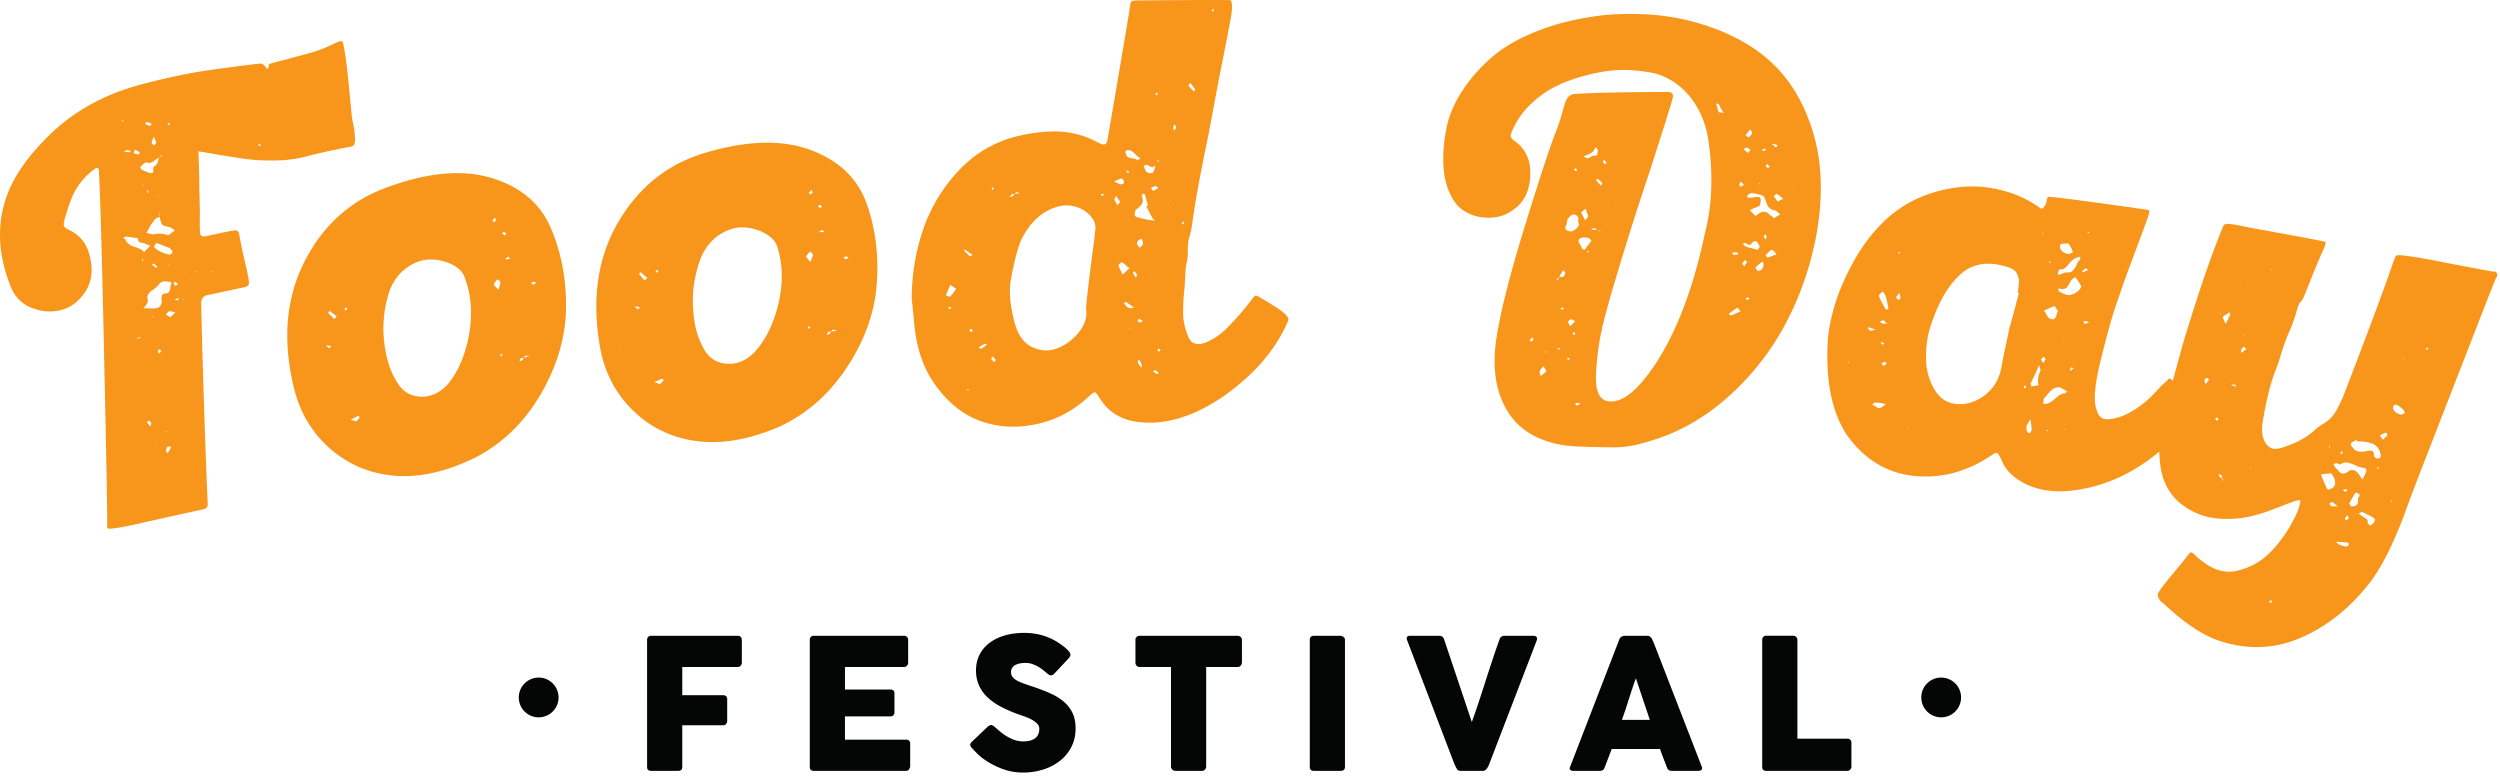
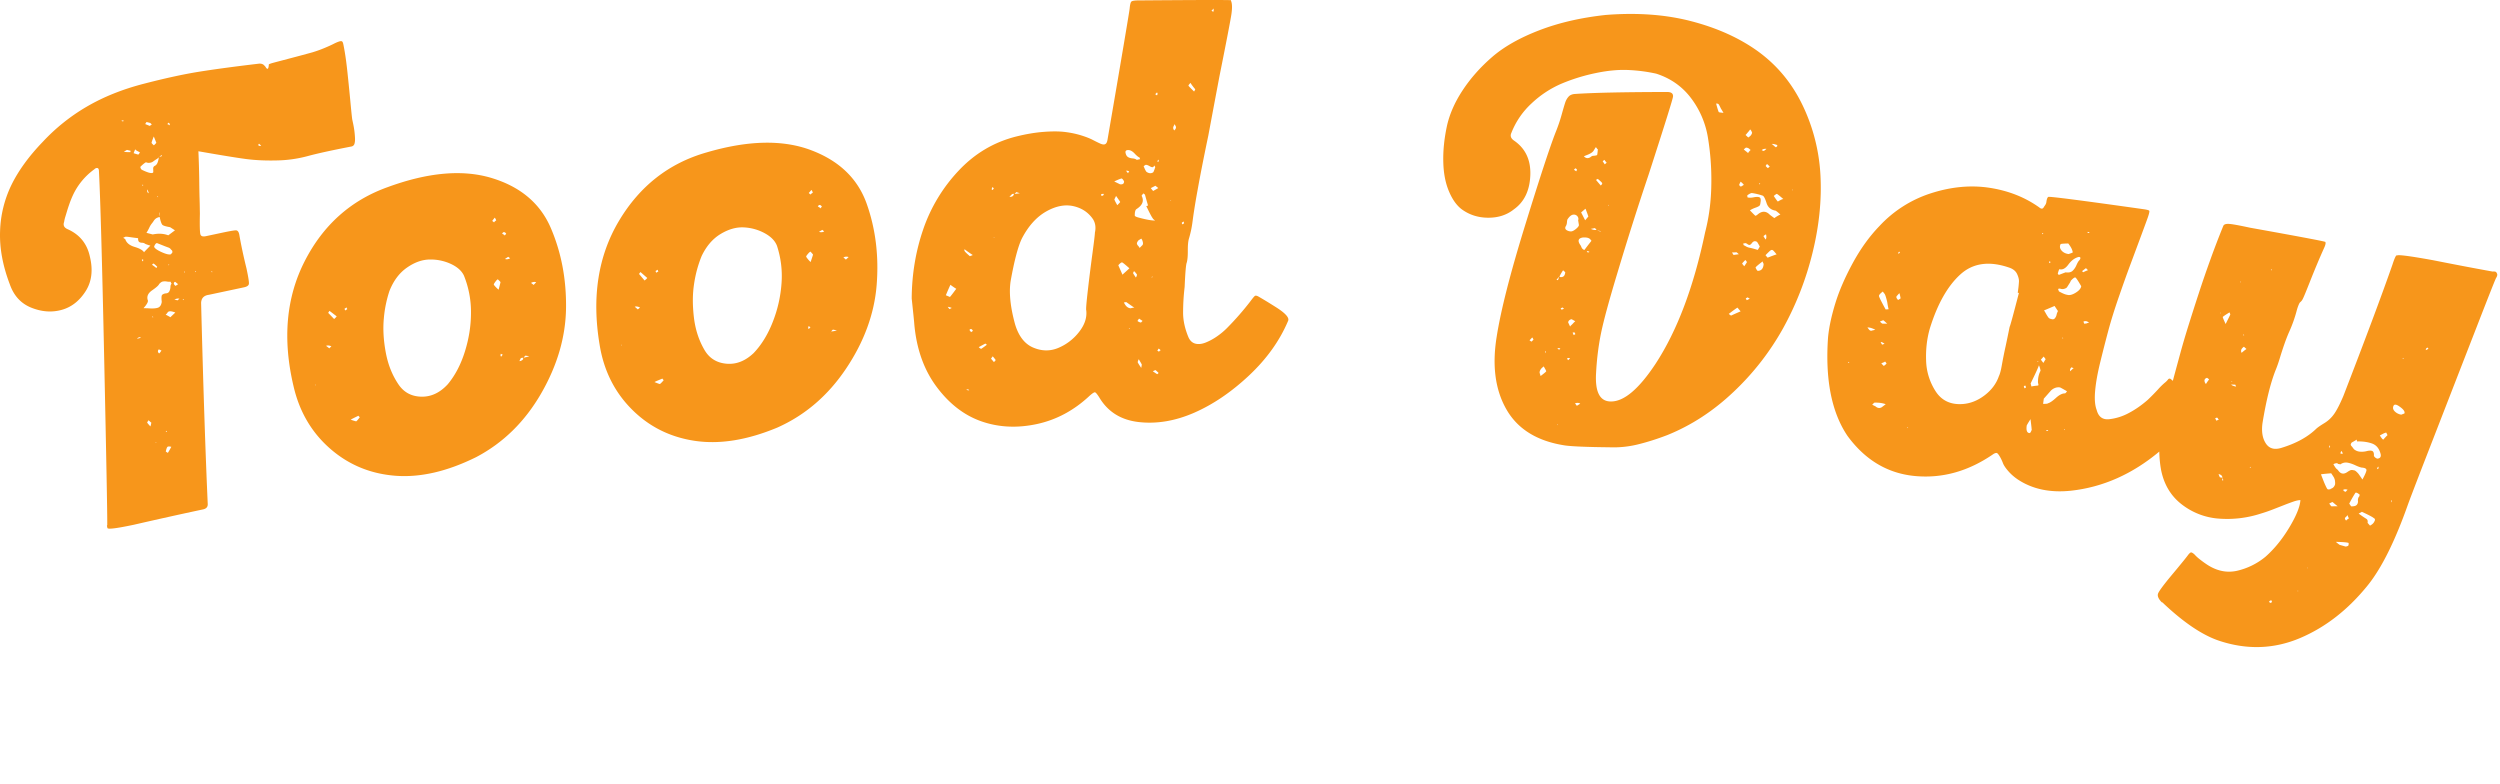
<svg xmlns="http://www.w3.org/2000/svg" width="185" height="58" fill="none">
  <path fill="#F7961B" d="M19.101 10.733c.074.073.15.085.228.04a1.235 1.235 0 0 1-.162-.142l-.066.102Zm-3.45 9.331c.006.029-.005.045-.033.051.028-.006.044-.002.047.012.003.015.018.018.046.012l-.009-.042-.05-.033Zm-1.135.023c-.028.006-.045-.005-.051-.033l-.033.05.05.034.034-.051Zm-.857.094c.028-.005.036-.036.024-.093l-.042.01.018.083Zm-.05 2.028-.01-.042c-.005-.027-.022-.038-.05-.033l-.033.051.042-.009.05.034Zm-.48.015c.028-.006.053-.026.075-.06l.075-.06a.455.455 0 0 0-.377.08.344.344 0 0 1 .135.016l.092.024Zm-.14-1.067.193-.128a2.504 2.504 0 0 1-.213-.174l-.042.009c-.1.08-.08.178.063.293Zm-.549-1.549c.028-.006.045.005.051.033l.033-.05-.05-.034c.005.028-.006.045-.034.051Zm.037-10.533a.502.502 0 0 1-.108.11c.027-.005.092.025.194.09.01-.09-.019-.156-.086-.2Zm-.056 24.44c.066-.103.151-.252.256-.45-.124-.032-.213-.035-.265-.009-.054.026-.1.146-.143.36l.152.098Zm.186-10.039c.194-.187.315-.301.366-.341a.503.503 0 0 0-.144-.057c-.22-.07-.363-.055-.428.047a.681.681 0 0 1-.142.162c.13.06.246.123.348.189Zm-.349 8.45.051.034.042-.01-.009-.041-.05-.033c.005.028-.006.045-.034.05Zm-.464-20.293a.694.694 0 0 1 .2-.087l-.06-.075a.347.347 0 0 1-.07.08.34.34 0 0 0-.07.082Zm.013 4.383c.02-.18.012-.281-.021-.303.008.174.015.275.02.303Zm-.033 10.137c.027-.006.086-.076.174-.212l-.195-.09c-.094.107-.087.208.02.302Zm-.112-11.642c-.023.035-.017.063.017.084-.005-.027.002-.058.024-.093l-.041.01Zm-.109 18.223c-.028.006-.038.024-.033.051l.042-.008-.009-.043Zm1.071-13.91c.028-.007.075-.06.14-.162a12.552 12.552 0 0 0-.017-.084c-.006-.028-.017-.047-.034-.059a.435.435 0 0 1-.086-.091.38.38 0 0 0-.178-.115 8.637 8.637 0 0 1-.334-.127l-.503-.2c-.083.019-.152.107-.207.264.024.112.198.243.523.393.324.15.556.21.696.18Zm-1.257.684c-.032-.008-.069.022-.113.09.135.088.24.168.314.24l.066-.102c-.147-.144-.237-.22-.267-.228Zm-.123 3.951.093.024-.01-.041c-.033-.022-.062-.016-.083.017Zm.143-12.704c.122-.114.182-.178.179-.192a16.018 16.018 0 0 0-.187-.465c-.114.288-.168.446-.162.473.006.028.063.09.17.184Zm-.4 20.346c-.067.102-.098.16-.095.174.003.014.08.107.235.279.021-.034.045-.127.072-.279a.683.683 0 0 1-.107-.087.73.73 0 0 0-.106-.087Zm.016-16.8a.746.746 0 0 0-.105-.285c-.026.152.009.247.105.285Zm1.452 3.112.492-.369-.357-.23c-.303-.053-.49-.108-.561-.166-.071-.058-.142-.255-.214-.59a.76.76 0 0 0-.263.1.663.663 0 0 0-.179.19 1.918 1.918 0 0 1-.153.21 1.455 1.455 0 0 0-.177.3c-.071.147-.14.27-.206.372l.465.12c.42-.089.803-.068 1.153.063ZM11.122 9.1l-.278-.072-.1.153c.192.076.296.12.314.13.016.012.075-.022.175-.103l-.11-.108Zm1.11 12.614c.145-.002.244-.052.296-.15a.759.759 0 0 0 .084-.326c.004-.117.031-.196.082-.237l-.078-.158a.817.817 0 0 1-.265-.01.866.866 0 0 0-.307 0c-.084.018-.174.08-.267.188-.039.096-.21.25-.516.461-.306.212-.415.454-.327.727.05.107-.053.305-.313.594l.354.012c.297.024.529.012.693-.038.165-.05.266-.195.302-.438-.032-.285-.024-.455.023-.509.047-.054.126-.092.238-.116Zm-1.624-8.03c-.028.005-.045-.005-.05-.034-.023.035-.031.066-.025.093l.042-.009.033-.05ZM10.6 19.21c-.028.006-.059-.002-.092-.024-.017.063.01.116.077.159l.015-.135Zm1.15-7.568a.715.715 0 0 1-.187.149c-.103.066-.18.119-.23.16a.536.536 0 0 1-.221.09.487.487 0 0 1-.29-.026c-.035-.021-.174.08-.417.308-.023.034-.02.078.005.13.026.054.056.091.09.113.294.142.508.22.642.235.135.016.202-.013.201-.086a9.706 9.706 0 0 0-.007-.24.207.207 0 0 1 .111-.199c.162-.063.263-.275.303-.634Zm-1.615 13.413c.146-.002.24-.036.285-.105a.364.364 0 0 0-.285.105Zm-.133-14.005-.115.287c.22.07.337.104.35.1.015-.002.055-.055.12-.156a2.422 2.422 0 0 0-.173-.096.52.52 0 0 1-.182-.135Zm-.327.113-.279-.072-.233.137c.151.027.314.036.488.028-.006-.028.002-.06.024-.093Zm.287 7.109c.374.11.607.244.699.4l.033-.052.432-.442c-.282-.086-.425-.143-.431-.172a.495.495 0 0 0-.207-.043c-.104-.007-.176-.036-.216-.086-.04-.05-.057-.133-.053-.252-.18-.02-.33-.039-.45-.057a10.228 10.228 0 0 0-.317-.043.746.746 0 0 0-.177-.006l-.159.079.153.099c.087.273.319.465.693.575ZM9.16 8.949c-.04-.05-.098-.052-.176-.007.067.045.126.046.176.007Zm14.002-5.09c.302-.092.594-.198.876-.318.281-.118.494-.215.64-.29.144-.074.271-.13.38-.168.109-.038.187-.047.235-.028.048.02.084.085.108.196.107.504.2 1.113.28 1.826.078.715.158 1.502.24 2.361.08.86.13 1.332.148 1.416l.071.335a6.307 6.307 0 0 1 .13 1.025c.008.174-.005.316-.04.426a.279.279 0 0 1-.22.2c-1.49.288-2.579.528-3.268.718a9.387 9.387 0 0 1-2.302.315c-.844.02-1.62-.02-2.327-.118-.708-.097-1.852-.285-3.431-.562.03.695.05 1.37.06 2.027.007.655.016 1.143.026 1.463.01.32.017.698.023 1.135-.018.88-.005 1.39.04 1.526.043.138.177.182.401.134l.168-.036 1.048-.223c.56-.119.898-.176 1.016-.173.118.005.198.105.24.3.132.762.31 1.6.536 2.517.137.644.197 1.026.178 1.146-.018.121-.139.205-.363.253l-1.28.273-1.32.281c-.37.05-.56.251-.573.605.155 6.078.317 11.028.489 14.85.02.23-.096.372-.348.425-1.623.346-3.326.724-5.109 1.133-1.287.273-1.942.355-1.966.243a48.386 48.386 0 0 1-.035-.167c.021-.034.03-.065.024-.093.007-.791-.068-4.846-.225-12.167-.156-7.319-.286-11.977-.39-13.972-.002-.146-.04-.225-.116-.238-.076-.013-.15.017-.222.09a4.918 4.918 0 0 0-1.587 1.917c-.09.195-.172.396-.245.601-.073.207-.131.38-.174.52l-.141.468a2.465 2.465 0 0 0-.092.393c-.093.254.005.437.293.551.874.4 1.413 1.073 1.615 2.024.242 1.001.133 1.858-.33 2.57-.461.713-1.052 1.168-1.77 1.364-.718.197-1.46.144-2.227-.161-.766-.304-1.298-.878-1.595-1.721-.527-1.38-.77-2.687-.726-3.924a8.415 8.415 0 0 1 .844-3.447c.52-1.06 1.294-2.125 2.324-3.193a14.261 14.261 0 0 1 3.26-2.602c1.223-.713 2.617-1.274 4.182-1.68 1.565-.407 2.92-.703 4.065-.889 1.145-.185 2.643-.387 4.497-.607.174-.008.3.039.38.138a.474.474 0 0 1 .12.15c.126.178.198.104.216-.221-.006-.028.136-.08.427-.157l1.308-.345a99.183 99.183 0 0 0 1.534-.414Z" />
-   <path fill="#F7961B" d="m39.297 20.937.193.147.189-.2a.455.455 0 0 0-.383.053Zm-.548 5.528c.112-.015.253-.048.419-.1a3.073 3.073 0 0 0-.288-.048c-.015.002-.058.052-.132.148Zm-.312.259.085-.012c.11-.043.175-.095.196-.156l-.012-.085-.149.02c-.014.002-.054.08-.12.233Zm-.686-7.612-.145-.11-.238.162c.12.042.248.024.383-.052Zm-.557-1.872-.037.048a.626.626 0 0 0 .118.07c.046.023.071.05.075.077l.11-.145c-.104-.13-.193-.147-.267-.05Zm-.101 9.147.11-.145a.46.46 0 0 1-.14-.068c-.04.122-.031.193.03.213Zm-.196-4.951c.095-.36.142-.546.14-.56-.001-.014-.07-.084-.201-.211a.667.667 0 0 0-.153.15c-.098.13-.145.208-.141.236.004.029.047.087.132.177.084.09.159.159.223.208Zm-.176-5.127c-.044-.11-.082-.177-.114-.201l-.184.24.145.11c-.004-.027.047-.077.153-.15ZM33.13 28.44c.545-.651.97-1.46 1.272-2.424.302-.964.453-1.93.451-2.896a7.17 7.17 0 0 0-.52-2.721c-.164-.353-.485-.642-.962-.866a3.576 3.576 0 0 0-1.56-.329c-.562.004-1.127.204-1.694.598s-1 .973-1.3 1.735a8.871 8.871 0 0 0-.415 2.047c-.07.76-.023 1.59.143 2.49.166.902.482 1.696.95 2.383.397.581.957.88 1.681.897.723.017 1.375-.287 1.954-.914Zm-7.177 2.618c.242.083.377.122.406.119.028-.004.116-.103.263-.296l-.102-.116-.305.15c-.122.06-.21.108-.262.143Zm-.404-8.082.158-.108c-.032-.024-.052-.066-.06-.122l-.158.108.06.122Zm-.824.63a.93.93 0 0 0 .19-.198l-.53-.404c-.075.097-.104.15-.087.163.016.013.158.159.427.44Zm-.596 1.986.241.184.153-.15c-.154-.066-.285-.077-.394-.034Zm-.772 2.919-.006-.043-.043.006c.004.029.02.04.049.037Zm5.325-14.661c2.996-1.1 5.563-1.324 7.7-.677 2.136.648 3.594 1.879 4.375 3.691.78 1.814 1.156 3.79 1.13 5.929-.028 2.14-.644 4.25-1.847 6.332-1.204 2.083-2.802 3.648-4.795 4.698-2.163 1.073-4.171 1.532-6.024 1.38-1.854-.152-3.46-.829-4.82-2.029-1.361-1.2-2.255-2.738-2.683-4.614-.817-3.467-.541-6.542.826-9.224 1.368-2.681 3.414-4.51 6.138-5.486ZM62.413 19.05l.183.16.202-.187a.453.453 0 0 0-.385.027Zm-.91 5.48c.113-.008.255-.032.424-.072a2.853 2.853 0 0 0-.284-.067c-.015.001-.061.047-.14.14Zm-.328.237.085-.005c.112-.036.18-.084.205-.144l-.005-.085-.15.01c-.015.001-.06.076-.135.224Zm-.185-7.64-.137-.119-.248.146a.45.45 0 0 0 .385-.027Zm-.433-1.905-.04.046a.64.64 0 0 0 .114.078c.045.027.068.053.07.081l.12-.137c-.096-.136-.184-.159-.264-.068Zm-.41-.96a.552.552 0 0 0-.1-.208l-.2.229.138.119c-.002-.028.052-.075.162-.14Zm-.291 10.081.12-.137a.458.458 0 0 1-.135-.077c-.05.118-.045.19.015.214Zm.13-4.953c.119-.353.178-.535.177-.55-.001-.014-.064-.088-.188-.223a.654.654 0 0 0-.162.14c-.106.122-.158.197-.156.226.002.028.041.09.12.184.078.096.147.17.209.223Zm-4.22 6.741c.587-.614 1.064-1.392 1.429-2.335a9.6 9.6 0 0 0 .64-2.86 7.17 7.17 0 0 0-.34-2.75c-.14-.362-.44-.672-.903-.926a3.573 3.573 0 0 0-1.534-.432c-.562-.032-1.138.129-1.73.485-.591.357-1.062.906-1.412 1.646a8.867 8.867 0 0 0-.549 2.016c-.12.754-.127 1.585-.02 2.495.105.91.37 1.723.792 2.439.357.606.896.941 1.617 1.005.72.065 1.39-.196 2.01-.783ZM48.56 20.18l.165-.098c-.03-.026-.048-.068-.052-.125l-.165.098.052.125Zm-.129 8.092c.236.098.369.146.398.144.028-.002.122-.094.282-.277l-.095-.123-.314.13a2.406 2.406 0 0 0-.27.126Zm-.734-7.516a.927.927 0 0 0 .202-.186c-.245-.212-.412-.359-.503-.439-.08.092-.113.144-.097.157.015.014.147.17.398.468Zm-.726 1.942.229.199.162-.14c-.15-.076-.28-.096-.39-.06Zm-.963 2.86-.003-.042-.043.003c.002.029.017.042.046.04Zm6.278-14.278c3.062-.9 5.638-.956 7.728-.169 2.09.787 3.463 2.111 4.123 3.971.659 1.861.904 3.858.737 5.99-.168 2.133-.921 4.199-2.259 6.197-1.338 2-3.036 3.456-5.094 4.372-2.229.929-4.262 1.255-6.101.982-1.84-.274-3.399-1.055-4.677-2.343-1.279-1.287-2.07-2.88-2.373-4.78-.587-3.513-.11-6.563 1.431-9.15 1.541-2.585 3.703-4.276 6.485-5.07ZM89.77.63c0 .028-.014.057-.042.086l-.085.086c.028 0 .05.007.065.021l.064.064c.057-.114.056-.2-.001-.258ZM88.1 6.132c-.115.116-.164.188-.15.216.015.029.152.17.411.425.057-.086.085-.143.085-.172a2.319 2.319 0 0 1-.173-.213 1.759 1.759 0 0 1-.174-.256Zm-.647 10.364c0 .015.014.05.044.107a.486.486 0 0 0 .127-.086l-.043-.129c-.086.059-.128.094-.128.108Zm-.57-6.837.085-.086c.057-.086.07-.157.042-.215l-.088-.17-.084.171c-.028.058-.028.13.002.215.028.028.043.057.043.085Zm-.301 5.193h.085c-.029-.029-.057-.029-.085 0Zm-.924-2.867c.028 0 .057-.014.086-.043l-.001-.086-.043-.042a.383.383 0 0 0-.042.171ZM85.64 25.97h.043c.058.057.1.056.129-.001.028-.029.057-.044.085-.044-.086-.085-.137-.127-.15-.127-.015 0-.05.058-.107.172Zm-.024-19.13-.128.13a.462.462 0 0 0 .13.084c.056-.086.055-.157-.002-.215Zm-.307 20.634c.201.142.31.212.324.212.014 0 .049-.028.106-.086-.144-.143-.223-.213-.237-.213-.015 0-.079.029-.193.087Zm-.056-7.035c0 .03-.014.059-.042.087h.043l.042-.043c-.029 0-.043-.015-.043-.044Zm.462-6.523-.215-.17-.342.175.173.213.384-.218Zm-.957-1.708-.128.087c.088.229.16.37.218.427.172.113.33.126.472.04.028 0 .085-.13.168-.388 0-.028-.029-.071-.087-.128-.027.143-.127.166-.299.067-.172-.1-.287-.134-.344-.105Zm-.308 15.015c.027-.114.04-.2.04-.257a3.344 3.344 0 0 0-.108-.192 2.356 2.356 0 0 1-.11-.193.744.744 0 0 0-.083.216c0 .028.087.17.26.426Zm-.286-3.471c.173.113.273.141.301.083l.085-.087a28.7 28.7 0 0 1-.258-.17.486.486 0 0 0-.085.13l-.043.044Zm.171-5.406.17-.173c.086-.059.099-.173.04-.344a.463.463 0 0 0-.087-.17c-.057.028-.127.072-.213.13a.493.493 0 0 0-.085.129c-.057.087-.027.186.089.3l.086.128Zm-.018-2.23c.516.139.903.206 1.16.204-.115-.084-.172-.141-.173-.17-.058-.056-.217-.356-.479-.897l.129-.044c-.148-.514-.221-.777-.221-.791 0-.014-.043-.05-.13-.107l-.127.173c.203.37.076.7-.378.99-.086.057-.127.215-.125.472 0 .057.115.114.344.17Zm-.397 3.948c-.057.086-.078.145-.063.172.015.03.08.128.196.3a.425.425 0 0 0 .084-.216 1.284 1.284 0 0 0-.217-.256Zm-.309 4.25v-.043c-.03 0-.058.015-.086.043h.086Zm-.05-11.624a.287.287 0 0 0-.258-.042c.028 0 .057.022.087.064.028.043.057.08.086.107a.477.477 0 0 1 .085-.13Zm.397-1.333c-.16-.17-.317-.255-.474-.253-.158 0-.222.072-.192.215.03.144.088.243.174.299.087.057.2.092.345.105.142.012.243.048.3.104a.63.63 0 0 0 .13-.022.596.596 0 0 1 .127-.023l-.043-.128c-.086-.027-.21-.127-.367-.297Zm-.791 11.03c.028.057.072.128.13.213.115.142.244.213.388.211a.825.825 0 0 1 .257-.044 17.418 17.418 0 0 1-.582-.403c-.015-.014-.08-.006-.193.023Zm-.408-2.742c.028.057.13.285.305.683.057-.057.142-.136.256-.238.113-.1.198-.18.255-.237-.288-.255-.46-.397-.518-.425-.029-.028-.086-.006-.17.066-.086.072-.128.123-.128.151Zm-.297-4.888c.029.086.102.229.218.427.142-.143.213-.222.213-.237 0-.014-.102-.163-.304-.448l-.127.258Zm.545-1.549c-.057.001-.242.074-.555.22l.43.21c.2.027.3-.044.299-.217-.059-.113-.116-.184-.174-.213Zm-1.32 1.212-.043-.085-.172.044.044.128c.029 0 .086-.028.171-.087Zm-6.22-.121-.258-.084-.128.13c.086-.001.215-.016.386-.046Zm5.556 2.915c.083-.372.038-.701-.136-.985-.347-.512-.837-.837-1.466-.976-.63-.137-1.302-.003-2.013.402-.712.407-1.307 1.07-1.786 1.988-.281.575-.56 1.62-.832 3.138-.137.859-.028 1.93.325 3.215.265.884.713 1.46 1.344 1.726.63.267 1.246.276 1.845.028a3.794 3.794 0 0 0 1.535-1.17c.424-.533.605-1.07.544-1.613-.03-.057.01-.55.117-1.481.106-.93.221-1.846.343-2.748.121-.901.181-1.41.18-1.524Zm-5.985-2.869c-.086 0-.136.008-.15.023l-.191.194.129-.001c.113-.03.17-.072.17-.13.028-.028.042-.057.042-.086Zm-1.432 3.228c-.03-.028-.058-.027-.086.001h.086Zm-.2-3.515c.028 0 .057-.015.085-.044.028-.028.043-.057.043-.086l-.087-.085c-.057.086-.07.158-.041.215Zm.145 12.738c.085-.086.127-.136.127-.15 0-.015-.072-.108-.216-.278l-.128.173.217.255Zm-.952-.979c.057-.028.2-.13.427-.303-.058-.057-.094-.085-.108-.085-.015 0-.178.087-.491.26.057.058.115.1.172.128Zm-.869-1.408.13.17.128-.087c0-.028-.015-.057-.044-.085-.029-.057-.086-.07-.171-.042 0 .03-.014.043-.043.044Zm-.221 4.42c.085.056.157.07.214.04-.058-.056-.129-.07-.215-.04Zm.263-9.868.214-.088a10.908 10.908 0 0 1-.603-.424c-.03.03-.029.072 0 .129.029.057.159.185.39.383Zm-1.642 3.745.13.17.17-.087a1.015 1.015 0 0 0-.3-.084Zm.165-.73c.057-.058.213-.26.467-.605a5.29 5.29 0 0 1-.431-.297 18.7 18.7 0 0 0-.337.775l.301.126Zm22.863-.012c.344.197.76.451 1.25.761.718.453 1.02.793.909 1.023-.618 1.463-1.58 2.808-2.884 4.034-1.307 1.226-2.658 2.144-4.054 2.756-1.396.611-2.76.843-4.09.697-1.331-.146-2.316-.76-2.953-1.842-.146-.227-.247-.348-.304-.362-.057-.014-.185.066-.384.24-1.164 1.096-2.473 1.799-3.93 2.111-1.455.312-2.821.243-4.097-.203-1.277-.447-2.385-1.303-3.324-2.569-.94-1.265-1.488-2.825-1.645-4.683 0-.057-.063-.671-.187-1.843.014-1.802.3-3.512.86-5.133a11.972 11.972 0 0 1 2.624-4.332c1.191-1.267 2.614-2.108 4.27-2.522.713-.177 1.384-.29 2.013-.338.628-.048 1.157-.045 1.587.009.43.054.823.137 1.181.248.359.111.646.224.861.336.216.113.402.204.56.274.158.07.28.084.365.04.085-.043.141-.151.169-.322C83.022 4.13 83.567.894 83.594.636c.026-.286.068-.458.125-.515.056-.058.227-.088.514-.09 4.546-.037 6.833-.04 6.862-.012V.06c.088.2.097.529.03.987-.068.458-.363 1.99-.885 4.596-.33 1.747-.604 3.208-.823 4.382-.33 1.576-.592 2.9-.783 3.973a51.15 51.15 0 0 0-.348 2.106c-.04.329-.08.6-.122.816a8.345 8.345 0 0 1-.187.752c-.056.2-.082.494-.079.88.003.386-.023.68-.078.88-.057.115-.11.715-.157 1.803a16.4 16.4 0 0 0-.114 1.93c.005.573.138 1.172.4 1.799.117.256.29.413.52.468.228.056.485.025.77-.092.285-.116.563-.269.833-.458.27-.187.519-.396.746-.627a21.15 21.15 0 0 0 1.7-1.944c.17-.23.283-.367.34-.41.057-.044.157-.023.301.062ZM132.632 14.01c-.002.029.01.059.036.089l.004-.043-.04-.046Zm-1.062.904c.03-.026.12-.076.27-.15a.34.34 0 0 1 .131-.033c-.295-.253-.457-.381-.485-.383-.029-.002-.105.05-.227.154.178.272.282.41.311.412Zm-.051-4.178c-.195-.073-.336-.099-.424-.077.028.002.076.035.143.097.066.064.127.112.182.144l.092-.079.007-.085Zm-.758 1.402a.57.57 0 0 0-.098.142c-.001.015.052.07.159.164l.139-.118a2.729 2.729 0 0 0-.2-.188Zm.043 6.931c.237-.095.459-.178.666-.247l-.178-.208c-.065-.077-.119-.117-.162-.12-.043-.004-.095.02-.157.073-.062.053-.17.158-.326.318l.157.184Zm-.15-1.345c.064-.082.074-.21.031-.386-.121.077-.182.122-.183.136-.001.015.05.098.152.25Zm.068-6.708c-.171-.014-.289.02-.352.1a.889.889 0 0 0 .146.056c.014 0 .083-.051.206-.156Zm-.467 2.587-.039-.046-.046.04.039.046.046-.04Zm-.175 6.44c.259-.007.401-.168.426-.481a.213.213 0 0 0-.034-.11.21.21 0 0 1-.034-.11c-.306.233-.476.377-.509.431-.028-.002-.018.043.033.133.05.09.089.135.118.138Zm1.218-3.903c.183-.128.333-.216.452-.265-.215-.19-.336-.285-.364-.287-.34-.056-.561-.245-.664-.57-.103-.324-.196-.503-.279-.539a4.489 4.489 0 0 0-.802-.194c-.058-.004-.162.045-.313.147-.029-.002-.034.055-.014.171.111.038.269.036.473-.005.205-.04.348-.036.43.013.082.05.099.188.053.413-.009.115-.044.19-.105.228a1.505 1.505 0 0 1-.29.127c-.133.048-.26.109-.381.186.238.249.371.38.399.397.026.017.102-.027.225-.132.306-.234.591-.21.856.069l.324.24Zm-2.114 5.94.075.135.224-.11-.164-.1-.135.076Zm.32-12.497c-.034.056-.074.11-.121.163-.047.054-.088.1-.119.141a.729.729 0 0 1-.094.1l.2.188c.12-.076.198-.149.232-.218a.582.582 0 0 0 .053-.124.436.436 0 0 0-.053-.134c-.037-.074-.07-.113-.098-.116Zm.05 1.51c-.029-.002-.069-.034-.122-.095-.109-.066-.194-.087-.252-.063-.063.053-.109.091-.139.118.025.03.059.061.099.094l.122.096a.672.672 0 0 1 .1.094c.002-.028.027-.07.075-.123.047-.054.086-.094.117-.12Zm-.559 6.927c.022.088.039.132.054.133a.706.706 0 0 1 .145.077.95.95 0 0 0 .313.11c.127.026.317.077.569.154l.149-.246c-.125-.24-.201-.36-.229-.363-.139-.068-.255-.034-.353.101-.064.08-.117.127-.161.138-.044.01-.1-.008-.168-.057a.382.382 0 0 0-.144-.076l-.175.029Zm.08 1.684c.129-.19.195-.292.196-.306.002-.014-.037-.068-.116-.16-.156.16-.235.246-.236.26-.001.015.05.084.156.206Zm-.27-6.26-.103.206c.019.117.073.164.161.142l.181-.114a1.245 1.245 0 0 0-.239-.235Zm-.638 5.241.115.181.392-.055-.162-.142-.345.016Zm-.238 4.542c.107.095.169.136.185.122.015-.012.246-.116.691-.31l-.235-.277c-.121.077-.335.231-.641.465Zm-.938-15.567c.11.41.179.624.206.64.027.017.141.033.34.05a6.283 6.283 0 0 0-.189-.317c-.098-.209-.161-.321-.188-.338a.194.194 0 0 0-.084-.028 6.762 6.762 0 0 0-.085-.007Zm-7.924 7.536-.039-.046-.003.043.039.046.003-.043Zm-.175-3.155c-.105-.122-.157-.191-.156-.206.001-.014-.044.018-.137.096.077.122.128.198.154.228l.139-.118Zm-.411 5.088-.292-.11c.164.1.261.136.292.11Zm-.245-3.892-.135.075.353.415c.093-.078.126-.14.101-.185-.025-.045-.131-.147-.319-.305Zm-.514 3.701c.166.072.308.097.424.078l-.118-.139-.306.061Zm-.095 1.714c-.081-.064-.152-.083-.21-.06l.078.093c.028.002.05-.003.066-.017.015-.012.037-.018.066-.016Zm.453-7.752-.149.246c-.067.11-.218.213-.455.308l-.267.107c.131.155.287.181.467.081.092-.079.167-.116.224-.111.173-.014.268-.036.285-.063.016-.027.035-.17.055-.426-.028-.003-.055-.026-.08-.072-.025-.044-.052-.068-.08-.07Zm-.542 5.12c-.069-.206-.14-.398-.212-.577l-.323.276.297.583a6.33 6.33 0 0 0 .238-.282Zm-.45 2.374a.327.327 0 0 0 .08.07.18.18 0 0 0 .084.029c.097-.135.273-.365.529-.689l-.042-.004c-.072-.177-.281-.252-.628-.223-.321.061-.379.243-.173.546.026.031.051.076.075.136a.481.481 0 0 0 .075.135Zm-.536 11.446c.077.12.122.182.136.183.014 0 .097-.05.249-.152-.081-.064-.209-.074-.385-.031Zm.025-17.383c-.062.053-.093.086-.094.1-.001.014.053.054.163.12l.053-.124c-.053-.062-.094-.094-.122-.096Zm-.134 12.34a.5.5 0 0 0 .135-.076l-.075-.135-.132.033c.05.09.074.15.072.178Zm-.163-1.176c-.148.046-.226.126-.235.24l.147.312c.002-.028.027-.062.072-.101.046-.04.094-.086.141-.14.047-.053.101-.106.163-.158-.164-.1-.26-.15-.288-.153Zm-.246 3.036.139-.118c-.024-.06-.096-.065-.214-.018l.075.136Zm.545-9.682c.168-.13.256-.237.262-.323l-.058-.349a.296.296 0 0 0-.061-.306.326.326 0 0 0-.313-.111c-.131.018-.262.123-.392.313-.03.026-.051.103-.061.231a.679.679 0 0 1-.066.275c-.13.19-.055.325.226.405l.043.004c.111.037.251-.008.42-.139Zm-1.096 5.85.079.093.177-.072-.121-.096-.135.076Zm-.07-2.33c.254.05.392-.067.415-.352l-.16-.143c-.197.3-.282.465-.255.496Zm-.047 5.376c.059-.023.091-.05.093-.078-.055-.033-.126-.039-.214-.017a.45.45 0 0 0 .121.095Zm-.102 5.544-.043-.005c-.002.03.011.044.039.047l.004-.043Zm-.082-10.722c.054.033.089.043.105.03.015-.013.043-.09.083-.23a.654.654 0 0 0-.095.1.771.771 0 0 1-.093.1Zm-.813 5.27a.182.182 0 0 0-.014.171c.035-.083.04-.14.014-.17Zm-.366 1.864c.275-.207.414-.325.417-.354.002-.028-.06-.148-.187-.36l-.138.119c-.126.134-.179.259-.159.374.023.06.046.133.067.22Zm-.818-2.648c.08.064.128.096.142.098.014 0 .069-.052.164-.16-.029-.002-.042-.017-.04-.045-.024-.06-.05-.09-.078-.093a2.503 2.503 0 0 1-.188.2Zm16.873-21.403c1.437 1.035 2.548 2.372 3.334 4.013a13.605 13.605 0 0 1 1.323 5.206c.095 1.83-.101 3.735-.59 5.718a22.714 22.714 0 0 1-2.171 5.57A19.484 19.484 0 0 1 128.282 29c-1.491 1.415-3.126 2.48-4.905 3.198-.741.284-1.462.513-2.164.686a7.585 7.585 0 0 1-2.126.215c-1.634-.017-2.722-.062-3.26-.133-2.041-.309-3.484-1.185-4.328-2.63-.845-1.445-1.093-3.243-.748-5.396.299-1.927.992-4.654 2.08-8.18 1.087-3.527 1.848-5.847 2.282-6.96.18-.444.33-.884.451-1.32.121-.434.21-.735.266-.903.057-.167.14-.311.251-.432.11-.12.279-.185.51-.195 1.356-.09 3.611-.139 6.767-.143.316-.002.465.11.447.337-.014.172-.614 2.089-1.798 5.751a228.122 228.122 0 0 0-2.306 7.259c-.627 2.073-1.035 3.574-1.225 4.505-.19.931-.312 1.911-.366 2.94-.084 1.399.275 2.102 1.078 2.11.973.02 2.081-.909 3.323-2.788 1.603-2.453 2.826-5.696 3.668-9.73.291-1.124.445-2.31.459-3.557a19.214 19.214 0 0 0-.257-3.485 6.586 6.586 0 0 0-1.251-2.897c-.649-.855-1.503-1.456-2.566-1.8a11.863 11.863 0 0 0-1.958-.265c-.742-.046-1.566.024-2.47.21a13.63 13.63 0 0 0-2.558.783 7.575 7.575 0 0 0-2.226 1.456 5.893 5.893 0 0 0-1.512 2.201c-.104.222-.033.414.212.576.842.585 1.239 1.442 1.191 2.572-.048 1.129-.453 1.963-1.213 2.504-.522.418-1.155.625-1.901.622-.746-.002-1.403-.213-1.972-.632-.378-.29-.693-.738-.945-1.346-.253-.608-.389-1.323-.408-2.141-.021-.82.063-1.68.251-2.584.187-.902.576-1.804 1.165-2.703.589-.9 1.323-1.729 2.201-2.49.879-.761 2.044-1.42 3.495-1.978 1.45-.557 3.087-.934 4.911-1.131 2.338-.184 4.456-.028 6.352.47 1.897.496 3.523 1.23 4.879 2.2ZM179.514 25.914c-.013-.09.028-.154.123-.195.022.033.046.066.07.099-.096.042-.16.074-.193.096Zm-1.587 4.682-.233.089a.877.877 0 0 1-.481-.24c-.123-.123-.157-.253-.104-.388.059-.164.216-.15.473.04.283.198.398.364.345.5Zm-.084-4.112.034.05c-.028-.005-.045.007-.05.034l-.034-.05.05-.034Zm-.887 10.693c-.013-.09-.003-.146.03-.17a.183.183 0 0 1-.03.17Zm-.599-4.641a.533.533 0 0 1-.129-.133l-.121-.175c.227-.133.386-.205.475-.218l.096.192c-.033.023-.14.134-.321.334Zm-.429 1.404a.38.38 0 0 1-.178-.098c-.063-.055-.089-.11-.079-.167.002-.173-.045-.276-.14-.308-.097-.032-.229-.026-.396.016a1.481 1.481 0 0 1-.508.039.766.766 0 0 1-.445-.19 2.249 2.249 0 0 0-.177-.228c-.049-.052-.061-.105-.036-.16.024-.053.043-.085.061-.097.016-.011.065-.039.146-.083.08-.043.153-.088.22-.134l.019.134c.438-.008.812.045 1.127.16.312.115.521.37.623.767.05.212-.03.328-.237.35Zm-.011.783c-.018-.061.009-.13.081-.203-.005.028-.003.05.009.067s.016.039.011.067a8.84 8.84 0 0 0-.101.069Zm-.222 3.882c-.049.108-.153.206-.314.292l-.181-.206a.35.35 0 0 0-.007-.198.208.208 0 0 0-.091-.104 8.1 8.1 0 0 1-.562-.385 2.51 2.51 0 0 0 .241-.13c.509.237.801.391.876.463.107.048.12.138.038.268Zm-1.302-1.237c-.072.074-.209.108-.41.1l-.139-.2c.136-.265.285-.53.449-.79.038-.051.134-.02.287.095.028.005.038.036.027.092-.01.057-.032.097-.065.12a.535.535 0 0 0-.053.295.363.363 0 0 1-.096.288Zm-.695 1.072c-.05.035-.077.067-.082.094a2.379 2.379 0 0 1-.069-.099c-.047-.066-.02-.134.08-.204a.475.475 0 0 1 .108-.11c-.006.027.002.065.022.112a.744.744 0 0 0 .066.121l-.125.086Zm.061 1.951a.46.46 0 0 1-.184.054c-.276-.079-.421-.12-.435-.122a2.78 2.78 0 0 1-.286-.226c.549.012.864.04.944.083.008.117-.006.188-.039.211Zm-1.235-2.925c-.015-.003-.069-.07-.16-.204.16-.086.246-.122.258-.105.012.017.132.118.36.304-.292.006-.445.007-.458.005Zm-.294-1.274c-.037-.035-.117-.196-.24-.48-.1-.25-.179-.453-.238-.61.06-.017.313-.044.755-.08.161.233.24.363.235.391a.504.504 0 0 1 .049.205.92.92 0 0 1 .005.219.52.52 0 0 1-.073.16.434.434 0 0 1-.203.16c-.028-.005-.045.007-.05.035-.123.036-.203.036-.24 0Zm.171-3.238.027.092a.336.336 0 0 0-.065.119c-.013-.09 0-.16.038-.211Zm1.323 3.29a.519.519 0 0 0-.107.111c-.038.053-.094.042-.169-.03-.023-.033-.049-.052-.076-.058.099-.069.216-.076.352-.023Zm-.91-1.951a.378.378 0 0 1 .176-.012l-.008.042.211.038a.68.68 0 0 1 .524-.124c.182.033.374.097.576.192.2.095.357.151.47.172.258.018.375.09.353.217-.023.126-.122.348-.295.666l-.138-.2-.139-.2a1.3 1.3 0 0 0-.145-.156c-.075-.072-.133-.111-.175-.12l-.148-.026a.283.283 0 0 0-.18.033c-.065.032-.13.071-.196.117-.266.185-.491.144-.675-.122a.52.52 0 0 0-.111-.107c-.052-.038-.133-.155-.243-.349a.514.514 0 0 1 .143-.061Zm.47-.918c.041.095.073.16.096.192l-.176.011c-.013-.089.013-.157.08-.203Zm-2.53 8.696c-.023-.033-.018-.062.015-.084l-.015.084Zm-.701 1.704-.034-.05c.033-.023.047-.02.042.008l-.008.042Zm-2.071.846c-.046-.067-.067-.106-.065-.12.003-.015.051-.042.146-.083.027.005.049.052.062.142a.532.532 0 0 1-.143.06Zm-1.464-9.984c.005-.028-.007-.045-.034-.05.005-.028.021-.04.049-.035l.035.05c-.028-.005-.045.007-.05.035Zm-.638-8.528c-.088-.161-.031-.311.169-.45l.188.166c-.1.069-.22.164-.357.284Zm-.055-5.24-.008.042-.034-.05.05-.035-.008.042Zm-.717 7.585.303.01.061.143c-.197-.036-.319-.087-.364-.153Zm.045-.254.043.008-.05.035-.042-.008.049-.035Zm-.457-4.223c-.146-.317-.217-.49-.211-.518.005-.027.171-.143.498-.345.041.094.06.149.058.163-.003.014-.118.247-.345.7Zm-.264 11.59.038-.211-.19-.034c-.014-.003-.05-.082-.109-.238l.084.015c.107.049.17.104.188.165-.005.028.004.059.027.092l.054.184c-.028-.005-.059.004-.092.027Zm-.515-4.626c.028.005.059-.004.092-.027.061-.018.101.004.119.065.023.033.048.052.077.058l-.192.096-.096-.192Zm.41-7.815.042.008c-.028-.006-.043-.001-.046.013l-.011.063c-.024-.033-.018-.061.015-.084Zm1.713 1.617c-.005.028.006.044.035.05l-.05.034-.035-.05.05-.034Zm-2.801 3.678-.069-.1c-.082-.19-.031-.31.153-.364l.154.115c-.115.153-.195.27-.238.349Zm-8.774-11.251c.061-.02.115.001.165.065-.089.017-.145-.004-.165-.065Zm-.024 6.748a.236.236 0 0 1-.134.026c-.042-.006-.065.006-.069.034l-.063-.182c.153-.066.293-.032.42.1a.264.264 0 0 0-.154.022Zm-.366-3.858.144-.11.145-.11c.049.064.1.114.153.15a3.636 3.636 0 0 0-.344.149c-.017.012-.05-.014-.098-.079Zm-.477 1.602c-.252.154-.46.205-.626.153-.143-.019-.347-.104-.615-.256l-.062-.181.133-.026a.494.494 0 0 0 .322.022c.105-.03.175-.07.211-.122.036-.053.091-.14.165-.26a.946.946 0 0 0 .117-.223c.168-.178.28-.256.335-.235.054.023.198.237.432.643-.023.17-.16.332-.412.485Zm-.395 5.812c-.046-.093-.018-.19.082-.293l.165.066a1.189 1.189 0 0 0-.247.227Zm-.62-2.465c.032-.024.061-.02.085.011l-.005.043c-.025-.031-.052-.05-.08-.054Zm.225 4.1c-.202 0-.426.114-.673.34-.248.227-.446.36-.595.397-.004.029-.121.042-.351.039l.051-.383.256-.29.255-.29a.838.838 0 0 1 .287-.2.716.716 0 0 1 .397-.054c.028.004.203.1.524.287-.072.106-.123.157-.151.153Zm-.016 2.68-.006.043-.036-.049c.004-.027.019-.04.048-.036l-.006.042Zm-1.394.071c.064-.048.122-.055.175-.018-.036.053-.094.058-.175.018Zm-.169-5.476.147.193-.168.28-.184-.24.205-.233Zm-.401 2.002c.019.075.021.119.004.13-.016.013-.06.021-.133.026a3.825 3.825 0 0 0-.375.057l-.057-.224c.08-.162.19-.392.332-.69.141-.299.235-.517.283-.655.066.153.105.288.118.405a1.694 1.694 0 0 0-.188.754.513.513 0 0 0 .016.197Zm-.516 3.5c-.048.14-.112.189-.193.148-.139-.047-.186-.227-.143-.539.003-.028.097-.188.281-.48.055.44.082.674.078.702.02.06.013.117-.023.17Zm-.503-3.162a.502.502 0 0 1-.044-.157.338.338 0 0 1 .134-.025.32.32 0 0 0 .025.133c-.065.049-.103.066-.115.049Zm-.411-7.046c-.425 1.646-.653 2.481-.685 2.505-.09.45-.193.948-.31 1.495a36.292 36.292 0 0 0-.272 1.37c-.064.367-.136.63-.215.793-.191.552-.543 1.023-1.057 1.415-.515.392-1.064.607-1.645.644-.873.055-1.531-.258-1.973-.938a4.397 4.397 0 0 1-.709-2.282c-.03-.84.063-1.636.28-2.386.56-1.8 1.31-3.126 2.248-3.98.937-.855 2.15-1.023 3.638-.505.275.096.464.251.565.466.101.216.147.403.14.56a8.17 8.17 0 0 1-.073.705l-.017.127.085.011Zm1.397 5.037c.028.004.04.02.037.048l-.085-.01.048-.038Zm.371-9.472.037.048-.049.037c-.028-.004-.04-.02-.037-.048l.049-.037Zm.872 5.398.251.38a.907.907 0 0 0-.101.268.583.583 0 0 1-.146.284c-.067.063-.155.073-.264.029a.288.288 0 0 1-.201-.114 2.469 2.469 0 0 1-.178-.283 2.937 2.937 0 0 0-.141-.236c.06-.02.32-.13.78-.328Zm-.329-3.333-.006.042.031.091c-.028-.004-.059.007-.09.031-.021-.06 0-.115.065-.165Zm.696.613c.223.06.441-.056.653-.345.212-.288.453-.472.724-.551.06-.02.11-.014.148.02.039.034.022.104-.05.21-.064.049-.138.17-.221.36a1.222 1.222 0 0 1-.297.435c-.115.1-.285.135-.512.104l-.502.192-.073-.096c.058-.223.102-.333.13-.329Zm.077-1.85c.004-.029.194-.047.571-.054.146.193.24.35.282.472.041.12.054.187.037.2-.016.012-.114.049-.295.11-.228-.03-.403-.118-.527-.265-.125-.147-.148-.301-.068-.463Zm-11.313 13.576-.006.042-.037-.048.048-.037c-.004.029.008.044.037.048l-.042-.005Zm-.715-9.446a4.44 4.44 0 0 1-.073-.096c-.074-.097-.063-.182.034-.255a.682.682 0 0 1 .15-.153c.055.238.081.364.079.378-.001.015-.066.056-.19.126Zm-.916.698c-.325-.59-.489-.924-.493-.997-.005-.072.089-.182.282-.329l.11.145c.053.036.125.248.218.635.029.206.063.383.101.532l-.218.014Zm-.251 1.049a.935.935 0 0 1-.173-.153c.153-.066.236-.098.251-.096.014.002.11.087.29.255a10.62 10.62 0 0 1-.368-.006Zm-.12 1.369c.06-.02.156.02.287.125l-.182.062-.105-.187Zm.238 1.763a1.318 1.318 0 0 1-.189-.199c.181-.062.274-.107.277-.135l.111.144c-.004.03-.07.092-.199.19Zm.016 2.924-.096.074c-.017.012-.041.03-.072.055-.158.094-.314.073-.468-.063l-.244-.12.151-.153c.319-.015.603.024.85.115l-.121.092Zm-1.122-5.627a7.155 7.155 0 0 1-.111-.145c.146-.009.341.046.584.166-.061.02-.135.04-.224.056-.092.045-.175.02-.249-.077Zm2.25-5.755.036.048-.006.042-.096.074c-.017-.09.005-.144.066-.165Zm-3.754 8.235-.037-.048.048-.037c-.003.029.009.045.037.048-.003.03-.02.041-.048.037Zm31.293-6.93.034.049-.008.042c-.023-.033-.049-.053-.076-.058l.05-.034Zm16.698.337c-.03-.078-.064-.128-.104-.15-.04-.022-.119-.029-.236-.02l-.084-.016c-1.295-.234-2.742-.51-4.34-.828-1.661-.3-2.54-.416-2.64-.346l-.043-.008c-.066.046-.165.275-.298.687-.783 2.241-1.993 5.48-3.631 9.717-.252.595-.477 1.033-.674 1.317a2.406 2.406 0 0 1-.735.695c-.294.18-.493.318-.598.415-.634.613-1.489 1.082-2.565 1.411-.525.166-.912.06-1.163-.32-.252-.378-.335-.88-.251-1.505.272-1.665.595-2.972.97-3.921.102-.244.208-.544.316-.902.108-.358.222-.708.342-1.05.12-.341.24-.647.361-.916a9.938 9.938 0 0 0 .532-1.495c.047-.18.096-.33.148-.452.05-.122.092-.194.126-.217a.715.715 0 0 0 .201-.269c.068-.133.235-.538.503-1.216.375-.95.733-1.8 1.072-2.553.097-.214.122-.355.076-.422-.079-.043-1.582-.33-4.508-.859l-1.056-.19c-.811-.175-1.331-.27-1.562-.282-.23-.013-.369.035-.418.142a61.43 61.43 0 0 0-.947 2.466c-.32.886-.61 1.727-.869 2.523-.261.796-.511 1.58-.752 2.349-.241.77-.448 1.474-.621 2.11a780.89 780.89 0 0 0-.457 1.683l-.091.342c-.032-.03-.065-.057-.097-.088-.102-.1-.188-.104-.258-.013a1.348 1.348 0 0 1-.25.247 5.082 5.082 0 0 0-.5.496c-.237.256-.487.511-.752.764-.459.4-.928.726-1.409.978a3.983 3.983 0 0 1-1.447.454c-.483.05-.791-.179-.924-.688-.128-.334-.166-.802-.114-1.4.052-.6.176-1.297.37-2.093s.393-1.576.598-2.343c.204-.766.472-1.624.803-2.575.329-.951.608-1.728.834-2.333.226-.604.486-1.305.782-2.102.295-.796.466-1.263.514-1.402.095-.275.13-.437.109-.483-.023-.046-.176-.089-.46-.127-4.586-.648-6.926-.95-7.019-.905a.279.279 0 0 0-.081.12 1.045 1.045 0 0 0-.053.23.526.526 0 0 1-.074.228l-.054.08-.054.078c-.08.162-.196.176-.351.04-1.054-.75-2.272-1.231-3.657-1.447-1.385-.215-2.823-.085-4.316.39a8.907 8.907 0 0 0-3.857 2.444c-.74.766-1.396 1.68-1.973 2.741-.576 1.063-1.007 2.058-1.29 2.985-.285.93-.463 1.764-.534 2.504-.219 3.116.26 5.547 1.439 7.293 1.315 1.794 2.985 2.784 5.009 2.97 2.022.187 3.958-.358 5.805-1.639.124-.07.213-.086.266-.05.053.036.12.124.202.265.082.141.155.295.219.463.064.168.195.366.395.594.2.23.432.434.697.614 1.085.724 2.404 1.003 3.955.837 2.361-.262 4.535-1.23 6.525-2.894.01.453.05.898.128 1.334.211 1.084.717 1.939 1.52 2.563a5.057 5.057 0 0 0 2.75 1.063 8.036 8.036 0 0 0 3.118-.373c.307-.09.625-.2.953-.33l.798-.312c.203-.08.413-.158.631-.235.217-.076.398-.117.544-.12-.03.49-.305 1.166-.824 2.03-.52.866-1.108 1.587-1.765 2.166a5.085 5.085 0 0 1-2.105 1.036c-.757.169-1.499.013-2.226-.467a7.625 7.625 0 0 1-.52-.378 2.857 2.857 0 0 1-.338-.3.832.832 0 0 0-.187-.165c-.066-.041-.114-.058-.144-.048-.032.009-.083.05-.154.125-.153.205-.313.407-.481.61l-.39.475-.363.435c-.631.759-.977 1.226-1.038 1.403-.061.178.031.39.277.64l.043.007c1.586 1.507 3.012 2.462 4.276 2.865 2.031.657 3.999.584 5.902-.219 1.903-.804 3.587-2.12 5.051-3.947 1.013-1.27 1.997-3.257 2.951-5.961.229-.627.887-2.339 1.975-5.135 1.086-2.797 2.104-5.417 3.055-7.86.949-2.444 1.444-3.691 1.482-3.742.082-.131.108-.236.079-.314Z" />
-   <path fill="#040606" d="M47.884 47.359c0-.094.025-.169.077-.222a.275.275 0 0 1 .185-.088h6.44c.104 0 .181.03.233.088a.342.342 0 0 1 .077.234v1.664a.35.35 0 0 1-.08.219c-.055.069-.133.104-.236.104h-4.092v2.086h3.022a.33.33 0 0 1 .215.07c.058.048.088.123.088.226v1.608a.36.36 0 0 1-.078.219.248.248 0 0 1-.212.104h-3.035v3.083c0 .193-.103.289-.31.289h-2.052c-.162-.023-.242-.117-.242-.283V47.36ZM59.923 47.359a.32.32 0 0 1 .078-.226c.05-.056.123-.084.217-.084h6.677c.099 0 .175.03.229.088.054.058.08.136.08.234v1.664a.35.35 0 0 1-.08.219c-.054.069-.133.104-.236.104h-4.36v1.669h3.364c.086 0 .156.02.212.06.056.041.085.108.085.202v1.454a.28.28 0 0 1-.075.182c-.049.058-.12.087-.215.087h-3.372v1.723h4.523c.202 0 .303.102.303.309v1.69a.168.168 0 0 1-.054.121c-.018.126-.11.188-.276.188h-6.805a.313.313 0 0 1-.214-.07c-.054-.047-.081-.12-.081-.22V47.36ZM73.631 53.813c.077.062.174.146.293.252.119.105.255.21.407.313.229.152.456.271.68.356.224.086.46.129.707.129.229 0 .42-.026.575-.078a.979.979 0 0 0 .367-.205.732.732 0 0 0 .192-.296c.038-.112.057-.23.057-.356a.524.524 0 0 0-.158-.373 1.636 1.636 0 0 0-.387-.293 3.308 3.308 0 0 0-.478-.218c-.166-.06-.31-.111-.43-.152a9.834 9.834 0 0 1-1.414-.608 4.36 4.36 0 0 1-1.01-.726 2.71 2.71 0 0 1-.605-.881 2.74 2.74 0 0 1-.202-1.073c0-.416.084-.795.252-1.136.168-.34.408-.632.72-.874a3.44 3.44 0 0 1 1.127-.562c.44-.132.931-.198 1.474-.198.409 0 .8.046 1.175.138a4.472 4.472 0 0 1 1.54.72c.137.096.258.19.36.28.104.09.186.175.247.255.06.08.09.15.09.209a.312.312 0 0 1-.043.16.98.98 0 0 1-.132.17l-1.03 1.096c-.076.076-.152.114-.228.114a.294.294 0 0 1-.172-.053 2.031 2.031 0 0 1-.171-.135l-.06-.054a5.489 5.489 0 0 0-.3-.235 2.663 2.663 0 0 0-.354-.22 2.323 2.323 0 0 0-.397-.16 1.425 1.425 0 0 0-.424-.064c-.148 0-.287.012-.417.037-.13.025-.245.064-.343.117a.65.65 0 0 0-.236.213.565.565 0 0 0-.087.32c0 .125.031.233.094.326a.937.937 0 0 0 .283.256c.125.078.281.151.467.221s.403.145.65.226c.475.157.914.322 1.316.495.4.172.748.376 1.04.612.29.235.519.517.682.844.164.328.246.725.246 1.191 0 .494-.101.941-.303 1.343-.202.402-.479.744-.83 1.026a3.878 3.878 0 0 1-1.243.656 4.92 4.92 0 0 1-1.534.232 4.353 4.353 0 0 1-1.521-.276 5.837 5.837 0 0 1-1.393-.742 3.61 3.61 0 0 1-.454-.385c-.124-.126-.221-.227-.293-.304l-.02-.02a.037.037 0 0 0-.014-.017.042.042 0 0 1-.013-.01.043.043 0 0 0-.014-.017.043.043 0 0 1-.013-.01c-.103-.112-.155-.202-.155-.27 0-.076.052-.162.155-.256l1.164-1.111c.094-.067.17-.101.23-.101.04 0 .082.014.127.04.045.027.099.068.161.122ZM84.022 47.344c0-.089.03-.16.09-.214a.325.325 0 0 1 .226-.08h7.241c.081 0 .153.024.216.073.062.05.099.123.108.221v1.671a.378.378 0 0 1-.085.232.283.283 0 0 1-.239.11h-2.322v7.37a.32.32 0 0 1-.087.218.292.292 0 0 1-.228.098H86.97a.316.316 0 0 1-.215-.091.29.29 0 0 1-.101-.226v-7.368h-2.315a.31.31 0 0 1-.225-.088c-.06-.058-.091-.143-.091-.255v-1.67ZM96.923 47.345c0-.08.024-.15.074-.208.049-.059.123-.088.222-.088h1.978c.068 0 .14.027.216.081a.252.252 0 0 1 .114.215v9.402c0 .198-.11.296-.33.296H97.22c-.198 0-.296-.098-.296-.296v-9.402ZM107.812 56.902a2.066 2.066 0 0 1-.132-.25 7.128 7.128 0 0 1-.111-.262l-3.452-9.038a.17.17 0 0 0-.011-.06.164.164 0 0 1-.01-.054c0-.126.083-.189.25-.189h2.166c.171 0 .288.086.35.256l2.053 6.124c.184-.511.36-1.022.528-1.53.168-.51.335-1.02.498-1.532.164-.512.33-1.022.498-1.531.169-.51.344-1.02.528-1.53a.363.363 0 0 1 .371-.257h2.12c.103 0 .176.02.218.057a.193.193 0 0 1 .064.152c0 .036-.002.06-.006.074v.02l-3.473 9.038a3.693 3.693 0 0 1-.081.209 1.42 1.42 0 0 1-.108.212.657.657 0 0 1-.141.164.276.276 0 0 1-.181.068h-1.663c-.139 0-.231-.047-.275-.141ZM121.055 50.192c-.085.229-.171.476-.259.74-.087.265-.173.532-.259.801-.085.27-.172.535-.259.798a22.14 22.14 0 0 1-.259.737h2.066l-1.03-3.076Zm-1.224-2.88a.202.202 0 0 1 .043-.088.48.48 0 0 1 .32-.175h1.723c.076 0 .141.024.195.071a.898.898 0 0 1 .121.124l.168.384 3.533 9.112c.036.09.029.163-.02.219-.049.056-.134.084-.255.084h-1.932a.42.42 0 0 1-.239-.057.368.368 0 0 1-.131-.192 61.4 61.4 0 0 1-.518-1.366h-3.574c-.085.229-.171.457-.259.683-.087.226-.174.454-.259.683-.058.166-.173.249-.343.249h-1.985a.327.327 0 0 1-.212-.068c-.056-.044-.066-.112-.03-.201l3.654-9.462ZM130.403 47.339c0-.081.027-.151.081-.209a.285.285 0 0 1 .222-.087h1.992a.312.312 0 0 1 .31.296v7.322h3.7a.287.287 0 0 1 .297.303v1.77a.325.325 0 0 1-.078.208.285.285 0 0 1-.219.101h-6.009c-.198 0-.296-.098-.296-.296v-9.408ZM41.334 51.612a1.472 1.472 0 1 1-2.944 0 1.472 1.472 0 0 1 2.944 0ZM145.119 51.612a1.472 1.472 0 1 1-2.944 0 1.472 1.472 0 0 1 2.944 0Z" />
+   <path fill="#F7961B" d="m39.297 20.937.193.147.189-.2a.455.455 0 0 0-.383.053Zm-.548 5.528c.112-.015.253-.048.419-.1a3.073 3.073 0 0 0-.288-.048c-.015.002-.058.052-.132.148Zm-.312.259.085-.012c.11-.043.175-.095.196-.156l-.012-.085-.149.02c-.014.002-.054.08-.12.233Zm-.686-7.612-.145-.11-.238.162c.12.042.248.024.383-.052Zm-.557-1.872-.037.048a.626.626 0 0 0 .118.07c.046.023.071.05.075.077l.11-.145c-.104-.13-.193-.147-.267-.05Zm-.101 9.147.11-.145a.46.46 0 0 1-.14-.068c-.04.122-.031.193.03.213Zm-.196-4.951c.095-.36.142-.546.14-.56-.001-.014-.07-.084-.201-.211a.667.667 0 0 0-.153.15c-.098.13-.145.208-.141.236.004.029.047.087.132.177.084.09.159.159.223.208Zm-.176-5.127c-.044-.11-.082-.177-.114-.201l-.184.24.145.11c-.004-.027.047-.077.153-.15ZM33.13 28.44c.545-.651.97-1.46 1.272-2.424.302-.964.453-1.93.451-2.896a7.17 7.17 0 0 0-.52-2.721c-.164-.353-.485-.642-.962-.866a3.576 3.576 0 0 0-1.56-.329c-.562.004-1.127.204-1.694.598s-1 .973-1.3 1.735a8.871 8.871 0 0 0-.415 2.047c-.07.76-.023 1.59.143 2.49.166.902.482 1.696.95 2.383.397.581.957.88 1.681.897.723.017 1.375-.287 1.954-.914Zm-7.177 2.618c.242.083.377.122.406.119.028-.004.116-.103.263-.296l-.102-.116-.305.15c-.122.06-.21.108-.262.143Zm-.404-8.082.158-.108c-.032-.024-.052-.066-.06-.122l-.158.108.06.122Zm-.824.63a.93.93 0 0 0 .19-.198l-.53-.404c-.075.097-.104.15-.087.163.016.013.158.159.427.44Zm-.596 1.986.241.184.153-.15c-.154-.066-.285-.077-.394-.034Zm-.772 2.919-.006-.043-.043.006c.004.029.02.04.049.037Zm5.325-14.661c2.996-1.1 5.563-1.324 7.7-.677 2.136.648 3.594 1.879 4.375 3.691.78 1.814 1.156 3.79 1.13 5.929-.028 2.14-.644 4.25-1.847 6.332-1.204 2.083-2.802 3.648-4.795 4.698-2.163 1.073-4.171 1.532-6.024 1.38-1.854-.152-3.46-.829-4.82-2.029-1.361-1.2-2.255-2.738-2.683-4.614-.817-3.467-.541-6.542.826-9.224 1.368-2.681 3.414-4.51 6.138-5.486ZM62.413 19.05l.183.16.202-.187a.453.453 0 0 0-.385.027Zm-.91 5.48c.113-.008.255-.032.424-.072a2.853 2.853 0 0 0-.284-.067c-.015.001-.061.047-.14.14Zm-.328.237.085-.005c.112-.036.18-.084.205-.144c-.015.001-.06.076-.135.224Zm-.185-7.64-.137-.119-.248.146a.45.45 0 0 0 .385-.027Zm-.433-1.905-.04.046a.64.64 0 0 0 .114.078c.045.027.068.053.07.081l.12-.137c-.096-.136-.184-.159-.264-.068Zm-.41-.96a.552.552 0 0 0-.1-.208l-.2.229.138.119c-.002-.028.052-.075.162-.14Zm-.291 10.081.12-.137a.458.458 0 0 1-.135-.077c-.05.118-.045.19.015.214Zm.13-4.953c.119-.353.178-.535.177-.55-.001-.014-.064-.088-.188-.223a.654.654 0 0 0-.162.14c-.106.122-.158.197-.156.226.002.028.041.09.12.184.078.096.147.17.209.223Zm-4.22 6.741c.587-.614 1.064-1.392 1.429-2.335a9.6 9.6 0 0 0 .64-2.86 7.17 7.17 0 0 0-.34-2.75c-.14-.362-.44-.672-.903-.926a3.573 3.573 0 0 0-1.534-.432c-.562-.032-1.138.129-1.73.485-.591.357-1.062.906-1.412 1.646a8.867 8.867 0 0 0-.549 2.016c-.12.754-.127 1.585-.02 2.495.105.91.37 1.723.792 2.439.357.606.896.941 1.617 1.005.72.065 1.39-.196 2.01-.783ZM48.56 20.18l.165-.098c-.03-.026-.048-.068-.052-.125l-.165.098.052.125Zm-.129 8.092c.236.098.369.146.398.144.028-.002.122-.094.282-.277l-.095-.123-.314.13a2.406 2.406 0 0 0-.27.126Zm-.734-7.516a.927.927 0 0 0 .202-.186c-.245-.212-.412-.359-.503-.439-.08.092-.113.144-.097.157.015.014.147.17.398.468Zm-.726 1.942.229.199.162-.14c-.15-.076-.28-.096-.39-.06Zm-.963 2.86-.003-.042-.043.003c.002.029.017.042.046.04Zm6.278-14.278c3.062-.9 5.638-.956 7.728-.169 2.09.787 3.463 2.111 4.123 3.971.659 1.861.904 3.858.737 5.99-.168 2.133-.921 4.199-2.259 6.197-1.338 2-3.036 3.456-5.094 4.372-2.229.929-4.262 1.255-6.101.982-1.84-.274-3.399-1.055-4.677-2.343-1.279-1.287-2.07-2.88-2.373-4.78-.587-3.513-.11-6.563 1.431-9.15 1.541-2.585 3.703-4.276 6.485-5.07ZM89.77.63c0 .028-.014.057-.042.086l-.085.086c.028 0 .05.007.065.021l.064.064c.057-.114.056-.2-.001-.258ZM88.1 6.132c-.115.116-.164.188-.15.216.015.029.152.17.411.425.057-.086.085-.143.085-.172a2.319 2.319 0 0 1-.173-.213 1.759 1.759 0 0 1-.174-.256Zm-.647 10.364c0 .015.014.05.044.107a.486.486 0 0 0 .127-.086l-.043-.129c-.086.059-.128.094-.128.108Zm-.57-6.837.085-.086c.057-.086.07-.157.042-.215l-.088-.17-.084.171c-.028.058-.028.13.002.215.028.028.043.057.043.085Zm-.301 5.193h.085c-.029-.029-.057-.029-.085 0Zm-.924-2.867c.028 0 .057-.014.086-.043l-.001-.086-.043-.042a.383.383 0 0 0-.042.171ZM85.64 25.97h.043c.058.057.1.056.129-.001.028-.029.057-.044.085-.044-.086-.085-.137-.127-.15-.127-.015 0-.05.058-.107.172Zm-.024-19.13-.128.13a.462.462 0 0 0 .13.084c.056-.086.055-.157-.002-.215Zm-.307 20.634c.201.142.31.212.324.212.014 0 .049-.028.106-.086-.144-.143-.223-.213-.237-.213-.015 0-.079.029-.193.087Zm-.056-7.035c0 .03-.014.059-.042.087h.043l.042-.043c-.029 0-.043-.015-.043-.044Zm.462-6.523-.215-.17-.342.175.173.213.384-.218Zm-.957-1.708-.128.087c.088.229.16.37.218.427.172.113.33.126.472.04.028 0 .085-.13.168-.388 0-.028-.029-.071-.087-.128-.027.143-.127.166-.299.067-.172-.1-.287-.134-.344-.105Zm-.308 15.015c.027-.114.04-.2.04-.257a3.344 3.344 0 0 0-.108-.192 2.356 2.356 0 0 1-.11-.193.744.744 0 0 0-.083.216c0 .028.087.17.26.426Zm-.286-3.471c.173.113.273.141.301.083l.085-.087a28.7 28.7 0 0 1-.258-.17.486.486 0 0 0-.085.13l-.043.044Zm.171-5.406.17-.173c.086-.059.099-.173.04-.344a.463.463 0 0 0-.087-.17c-.057.028-.127.072-.213.13a.493.493 0 0 0-.085.129c-.057.087-.027.186.089.3l.086.128Zm-.018-2.23c.516.139.903.206 1.16.204-.115-.084-.172-.141-.173-.17-.058-.056-.217-.356-.479-.897l.129-.044c-.148-.514-.221-.777-.221-.791 0-.014-.043-.05-.13-.107l-.127.173c.203.37.076.7-.378.99-.086.057-.127.215-.125.472 0 .057.115.114.344.17Zm-.397 3.948c-.057.086-.078.145-.063.172.015.03.08.128.196.3a.425.425 0 0 0 .084-.216 1.284 1.284 0 0 0-.217-.256Zm-.309 4.25v-.043c-.03 0-.058.015-.086.043h.086Zm-.05-11.624a.287.287 0 0 0-.258-.042c.028 0 .057.022.087.064.028.043.057.08.086.107a.477.477 0 0 1 .085-.13Zm.397-1.333c-.16-.17-.317-.255-.474-.253-.158 0-.222.072-.192.215.03.144.088.243.174.299.087.057.2.092.345.105.142.012.243.048.3.104a.63.63 0 0 0 .13-.022.596.596 0 0 1 .127-.023l-.043-.128c-.086-.027-.21-.127-.367-.297Zm-.791 11.03c.028.057.072.128.13.213.115.142.244.213.388.211a.825.825 0 0 1 .257-.044 17.418 17.418 0 0 1-.582-.403c-.015-.014-.08-.006-.193.023Zm-.408-2.742c.028.057.13.285.305.683.057-.057.142-.136.256-.238.113-.1.198-.18.255-.237-.288-.255-.46-.397-.518-.425-.029-.028-.086-.006-.17.066-.086.072-.128.123-.128.151Zm-.297-4.888c.029.086.102.229.218.427.142-.143.213-.222.213-.237 0-.014-.102-.163-.304-.448l-.127.258Zm.545-1.549c-.057.001-.242.074-.555.22l.43.21c.2.027.3-.044.299-.217-.059-.113-.116-.184-.174-.213Zm-1.32 1.212-.043-.085-.172.044.044.128c.029 0 .086-.028.171-.087Zm-6.22-.121-.258-.084-.128.13c.086-.001.215-.016.386-.046Zm5.556 2.915c.083-.372.038-.701-.136-.985-.347-.512-.837-.837-1.466-.976-.63-.137-1.302-.003-2.013.402-.712.407-1.307 1.07-1.786 1.988-.281.575-.56 1.62-.832 3.138-.137.859-.028 1.93.325 3.215.265.884.713 1.46 1.344 1.726.63.267 1.246.276 1.845.028a3.794 3.794 0 0 0 1.535-1.17c.424-.533.605-1.07.544-1.613-.03-.057.01-.55.117-1.481.106-.93.221-1.846.343-2.748.121-.901.181-1.41.18-1.524Zm-5.985-2.869c-.086 0-.136.008-.15.023l-.191.194.129-.001c.113-.03.17-.072.17-.13.028-.028.042-.057.042-.086Zm-1.432 3.228c-.03-.028-.058-.027-.086.001h.086Zm-.2-3.515c.028 0 .057-.015.085-.044.028-.028.043-.057.043-.086l-.087-.085c-.057.086-.07.158-.041.215Zm.145 12.738c.085-.086.127-.136.127-.15 0-.015-.072-.108-.216-.278l-.128.173.217.255Zm-.952-.979c.057-.028.2-.13.427-.303-.058-.057-.094-.085-.108-.085-.015 0-.178.087-.491.26.057.058.115.1.172.128Zm-.869-1.408.13.17.128-.087c0-.028-.015-.057-.044-.085-.029-.057-.086-.07-.171-.042 0 .03-.014.043-.043.044Zm-.221 4.42c.085.056.157.07.214.04-.058-.056-.129-.07-.215-.04Zm.263-9.868.214-.088a10.908 10.908 0 0 1-.603-.424c-.03.03-.029.072 0 .129.029.057.159.185.39.383Zm-1.642 3.745.13.17.17-.087a1.015 1.015 0 0 0-.3-.084Zm.165-.73c.057-.058.213-.26.467-.605a5.29 5.29 0 0 1-.431-.297 18.7 18.7 0 0 0-.337.775l.301.126Zm22.863-.012c.344.197.76.451 1.25.761.718.453 1.02.793.909 1.023-.618 1.463-1.58 2.808-2.884 4.034-1.307 1.226-2.658 2.144-4.054 2.756-1.396.611-2.76.843-4.09.697-1.331-.146-2.316-.76-2.953-1.842-.146-.227-.247-.348-.304-.362-.057-.014-.185.066-.384.24-1.164 1.096-2.473 1.799-3.93 2.111-1.455.312-2.821.243-4.097-.203-1.277-.447-2.385-1.303-3.324-2.569-.94-1.265-1.488-2.825-1.645-4.683 0-.057-.063-.671-.187-1.843.014-1.802.3-3.512.86-5.133a11.972 11.972 0 0 1 2.624-4.332c1.191-1.267 2.614-2.108 4.27-2.522.713-.177 1.384-.29 2.013-.338.628-.048 1.157-.045 1.587.009.43.054.823.137 1.181.248.359.111.646.224.861.336.216.113.402.204.56.274.158.07.28.084.365.04.085-.043.141-.151.169-.322C83.022 4.13 83.567.894 83.594.636c.026-.286.068-.458.125-.515.056-.058.227-.088.514-.09 4.546-.037 6.833-.04 6.862-.012V.06c.088.2.097.529.03.987-.068.458-.363 1.99-.885 4.596-.33 1.747-.604 3.208-.823 4.382-.33 1.576-.592 2.9-.783 3.973a51.15 51.15 0 0 0-.348 2.106c-.04.329-.08.6-.122.816a8.345 8.345 0 0 1-.187.752c-.056.2-.082.494-.079.88.003.386-.023.68-.078.88-.057.115-.11.715-.157 1.803a16.4 16.4 0 0 0-.114 1.93c.005.573.138 1.172.4 1.799.117.256.29.413.52.468.228.056.485.025.77-.092.285-.116.563-.269.833-.458.27-.187.519-.396.746-.627a21.15 21.15 0 0 0 1.7-1.944c.17-.23.283-.367.34-.41.057-.044.157-.023.301.062ZM132.632 14.01c-.002.029.01.059.036.089l.004-.043-.04-.046Zm-1.062.904c.03-.026.12-.076.27-.15a.34.34 0 0 1 .131-.033c-.295-.253-.457-.381-.485-.383-.029-.002-.105.05-.227.154.178.272.282.41.311.412Zm-.051-4.178c-.195-.073-.336-.099-.424-.077.028.002.076.035.143.097.066.064.127.112.182.144l.092-.079.007-.085Zm-.758 1.402a.57.57 0 0 0-.098.142c-.001.015.052.07.159.164l.139-.118a2.729 2.729 0 0 0-.2-.188Zm.043 6.931c.237-.095.459-.178.666-.247l-.178-.208c-.065-.077-.119-.117-.162-.12-.043-.004-.095.02-.157.073-.062.053-.17.158-.326.318l.157.184Zm-.15-1.345c.064-.082.074-.21.031-.386-.121.077-.182.122-.183.136-.001.015.05.098.152.25Zm.068-6.708c-.171-.014-.289.02-.352.1a.889.889 0 0 0 .146.056c.014 0 .083-.051.206-.156Zm-.467 2.587-.039-.046-.046.04.039.046.046-.04Zm-.175 6.44c.259-.007.401-.168.426-.481a.213.213 0 0 0-.034-.11.21.21 0 0 1-.034-.11c-.306.233-.476.377-.509.431-.028-.002-.018.043.033.133.05.09.089.135.118.138Zm1.218-3.903c.183-.128.333-.216.452-.265-.215-.19-.336-.285-.364-.287-.34-.056-.561-.245-.664-.57-.103-.324-.196-.503-.279-.539a4.489 4.489 0 0 0-.802-.194c-.058-.004-.162.045-.313.147-.029-.002-.034.055-.014.171.111.038.269.036.473-.005.205-.04.348-.036.43.013.082.05.099.188.053.413-.009.115-.044.19-.105.228a1.505 1.505 0 0 1-.29.127c-.133.048-.26.109-.381.186.238.249.371.38.399.397.026.017.102-.027.225-.132.306-.234.591-.21.856.069l.324.24Zm-2.114 5.94.075.135.224-.11-.164-.1-.135.076Zm.32-12.497c-.034.056-.074.11-.121.163-.047.054-.088.1-.119.141a.729.729 0 0 1-.094.1l.2.188c.12-.076.198-.149.232-.218a.582.582 0 0 0 .053-.124.436.436 0 0 0-.053-.134c-.037-.074-.07-.113-.098-.116Zm.05 1.51c-.029-.002-.069-.034-.122-.095-.109-.066-.194-.087-.252-.063-.063.053-.109.091-.139.118.025.03.059.061.099.094l.122.096a.672.672 0 0 1 .1.094c.002-.028.027-.07.075-.123.047-.054.086-.094.117-.12Zm-.559 6.927c.022.088.039.132.054.133a.706.706 0 0 1 .145.077.95.95 0 0 0 .313.11c.127.026.317.077.569.154l.149-.246c-.125-.24-.201-.36-.229-.363-.139-.068-.255-.034-.353.101-.064.08-.117.127-.161.138-.044.01-.1-.008-.168-.057a.382.382 0 0 0-.144-.076l-.175.029Zm.08 1.684c.129-.19.195-.292.196-.306.002-.014-.037-.068-.116-.16-.156.16-.235.246-.236.26-.001.015.05.084.156.206Zm-.27-6.26-.103.206c.019.117.073.164.161.142l.181-.114a1.245 1.245 0 0 0-.239-.235Zm-.638 5.241.115.181.392-.055-.162-.142-.345.016Zm-.238 4.542c.107.095.169.136.185.122.015-.012.246-.116.691-.31l-.235-.277c-.121.077-.335.231-.641.465Zm-.938-15.567c.11.41.179.624.206.64.027.017.141.033.34.05a6.283 6.283 0 0 0-.189-.317c-.098-.209-.161-.321-.188-.338a.194.194 0 0 0-.084-.028 6.762 6.762 0 0 0-.085-.007Zm-7.924 7.536-.039-.046-.003.043.039.046.003-.043Zm-.175-3.155c-.105-.122-.157-.191-.156-.206.001-.014-.044.018-.137.096.077.122.128.198.154.228l.139-.118Zm-.411 5.088-.292-.11c.164.1.261.136.292.11Zm-.245-3.892-.135.075.353.415c.093-.078.126-.14.101-.185-.025-.045-.131-.147-.319-.305Zm-.514 3.701c.166.072.308.097.424.078l-.118-.139-.306.061Zm-.095 1.714c-.081-.064-.152-.083-.21-.06l.078.093c.028.002.05-.003.066-.017.015-.012.037-.018.066-.016Zm.453-7.752-.149.246c-.067.11-.218.213-.455.308l-.267.107c.131.155.287.181.467.081.092-.079.167-.116.224-.111.173-.014.268-.036.285-.063.016-.027.035-.17.055-.426-.028-.003-.055-.026-.08-.072-.025-.044-.052-.068-.08-.07Zm-.542 5.12c-.069-.206-.14-.398-.212-.577l-.323.276.297.583a6.33 6.33 0 0 0 .238-.282Zm-.45 2.374a.327.327 0 0 0 .08.07.18.18 0 0 0 .084.029c.097-.135.273-.365.529-.689l-.042-.004c-.072-.177-.281-.252-.628-.223-.321.061-.379.243-.173.546.026.031.051.076.075.136a.481.481 0 0 0 .075.135Zm-.536 11.446c.077.12.122.182.136.183.014 0 .097-.05.249-.152-.081-.064-.209-.074-.385-.031Zm.025-17.383c-.062.053-.093.086-.094.1-.001.014.053.054.163.12l.053-.124c-.053-.062-.094-.094-.122-.096Zm-.134 12.34a.5.5 0 0 0 .135-.076l-.075-.135-.132.033c.05.09.074.15.072.178Zm-.163-1.176c-.148.046-.226.126-.235.24l.147.312c.002-.028.027-.062.072-.101.046-.04.094-.086.141-.14.047-.053.101-.106.163-.158-.164-.1-.26-.15-.288-.153Zm-.246 3.036.139-.118c-.024-.06-.096-.065-.214-.018l.075.136Zm.545-9.682c.168-.13.256-.237.262-.323l-.058-.349a.296.296 0 0 0-.061-.306.326.326 0 0 0-.313-.111c-.131.018-.262.123-.392.313-.03.026-.051.103-.061.231a.679.679 0 0 1-.066.275c-.13.19-.055.325.226.405l.043.004c.111.037.251-.008.42-.139Zm-1.096 5.85.079.093.177-.072-.121-.096-.135.076Zm-.07-2.33c.254.05.392-.067.415-.352l-.16-.143c-.197.3-.282.465-.255.496Zm-.047 5.376c.059-.023.091-.05.093-.078-.055-.033-.126-.039-.214-.017a.45.45 0 0 0 .121.095Zm-.102 5.544-.043-.005c-.002.03.011.044.039.047l.004-.043Zm-.082-10.722c.054.033.089.043.105.03.015-.013.043-.09.083-.23a.654.654 0 0 0-.095.1.771.771 0 0 1-.093.1Zm-.813 5.27a.182.182 0 0 0-.014.171c.035-.083.04-.14.014-.17Zm-.366 1.864c.275-.207.414-.325.417-.354.002-.028-.06-.148-.187-.36l-.138.119c-.126.134-.179.259-.159.374.023.06.046.133.067.22Zm-.818-2.648c.08.064.128.096.142.098.014 0 .069-.052.164-.16-.029-.002-.042-.017-.04-.045-.024-.06-.05-.09-.078-.093a2.503 2.503 0 0 1-.188.2Zm16.873-21.403c1.437 1.035 2.548 2.372 3.334 4.013a13.605 13.605 0 0 1 1.323 5.206c.095 1.83-.101 3.735-.59 5.718a22.714 22.714 0 0 1-2.171 5.57A19.484 19.484 0 0 1 128.282 29c-1.491 1.415-3.126 2.48-4.905 3.198-.741.284-1.462.513-2.164.686a7.585 7.585 0 0 1-2.126.215c-1.634-.017-2.722-.062-3.26-.133-2.041-.309-3.484-1.185-4.328-2.63-.845-1.445-1.093-3.243-.748-5.396.299-1.927.992-4.654 2.08-8.18 1.087-3.527 1.848-5.847 2.282-6.96.18-.444.33-.884.451-1.32.121-.434.21-.735.266-.903.057-.167.14-.311.251-.432.11-.12.279-.185.51-.195 1.356-.09 3.611-.139 6.767-.143.316-.002.465.11.447.337-.014.172-.614 2.089-1.798 5.751a228.122 228.122 0 0 0-2.306 7.259c-.627 2.073-1.035 3.574-1.225 4.505-.19.931-.312 1.911-.366 2.94-.084 1.399.275 2.102 1.078 2.11.973.02 2.081-.909 3.323-2.788 1.603-2.453 2.826-5.696 3.668-9.73.291-1.124.445-2.31.459-3.557a19.214 19.214 0 0 0-.257-3.485 6.586 6.586 0 0 0-1.251-2.897c-.649-.855-1.503-1.456-2.566-1.8a11.863 11.863 0 0 0-1.958-.265c-.742-.046-1.566.024-2.47.21a13.63 13.63 0 0 0-2.558.783 7.575 7.575 0 0 0-2.226 1.456 5.893 5.893 0 0 0-1.512 2.201c-.104.222-.033.414.212.576.842.585 1.239 1.442 1.191 2.572-.048 1.129-.453 1.963-1.213 2.504-.522.418-1.155.625-1.901.622-.746-.002-1.403-.213-1.972-.632-.378-.29-.693-.738-.945-1.346-.253-.608-.389-1.323-.408-2.141-.021-.82.063-1.68.251-2.584.187-.902.576-1.804 1.165-2.703.589-.9 1.323-1.729 2.201-2.49.879-.761 2.044-1.42 3.495-1.978 1.45-.557 3.087-.934 4.911-1.131 2.338-.184 4.456-.028 6.352.47 1.897.496 3.523 1.23 4.879 2.2ZM179.514 25.914c-.013-.09.028-.154.123-.195.022.033.046.066.07.099-.096.042-.16.074-.193.096Zm-1.587 4.682-.233.089a.877.877 0 0 1-.481-.24c-.123-.123-.157-.253-.104-.388.059-.164.216-.15.473.04.283.198.398.364.345.5Zm-.084-4.112.034.05c-.028-.005-.045.007-.05.034l-.034-.05.05-.034Zm-.887 10.693c-.013-.09-.003-.146.03-.17a.183.183 0 0 1-.03.17Zm-.599-4.641a.533.533 0 0 1-.129-.133l-.121-.175c.227-.133.386-.205.475-.218l.096.192c-.033.023-.14.134-.321.334Zm-.429 1.404a.38.38 0 0 1-.178-.098c-.063-.055-.089-.11-.079-.167.002-.173-.045-.276-.14-.308-.097-.032-.229-.026-.396.016a1.481 1.481 0 0 1-.508.039.766.766 0 0 1-.445-.19 2.249 2.249 0 0 0-.177-.228c-.049-.052-.061-.105-.036-.16.024-.053.043-.085.061-.097.016-.011.065-.039.146-.083.08-.043.153-.088.22-.134l.019.134c.438-.008.812.045 1.127.16.312.115.521.37.623.767.05.212-.03.328-.237.35Zm-.011.783c-.018-.061.009-.13.081-.203-.005.028-.003.05.009.067s.016.039.011.067a8.84 8.84 0 0 0-.101.069Zm-.222 3.882c-.049.108-.153.206-.314.292l-.181-.206a.35.35 0 0 0-.007-.198.208.208 0 0 0-.091-.104 8.1 8.1 0 0 1-.562-.385 2.51 2.51 0 0 0 .241-.13c.509.237.801.391.876.463.107.048.12.138.038.268Zm-1.302-1.237c-.072.074-.209.108-.41.1l-.139-.2c.136-.265.285-.53.449-.79.038-.051.134-.02.287.095.028.005.038.036.027.092-.01.057-.032.097-.065.12a.535.535 0 0 0-.053.295.363.363 0 0 1-.096.288Zm-.695 1.072c-.05.035-.077.067-.082.094a2.379 2.379 0 0 1-.069-.099c-.047-.066-.02-.134.08-.204a.475.475 0 0 1 .108-.11c-.006.027.002.065.022.112a.744.744 0 0 0 .066.121l-.125.086Zm.061 1.951a.46.46 0 0 1-.184.054c-.276-.079-.421-.12-.435-.122a2.78 2.78 0 0 1-.286-.226c.549.012.864.04.944.083.008.117-.006.188-.039.211Zm-1.235-2.925c-.015-.003-.069-.07-.16-.204.16-.086.246-.122.258-.105.012.017.132.118.36.304-.292.006-.445.007-.458.005Zm-.294-1.274c-.037-.035-.117-.196-.24-.48-.1-.25-.179-.453-.238-.61.06-.017.313-.044.755-.08.161.233.24.363.235.391a.504.504 0 0 1 .049.205.92.92 0 0 1 .005.219.52.52 0 0 1-.073.16.434.434 0 0 1-.203.16c-.028-.005-.045.007-.05.035-.123.036-.203.036-.24 0Zm.171-3.238.027.092a.336.336 0 0 0-.065.119c-.013-.09 0-.16.038-.211Zm1.323 3.29a.519.519 0 0 0-.107.111c-.038.053-.094.042-.169-.03-.023-.033-.049-.052-.076-.058.099-.069.216-.076.352-.023Zm-.91-1.951a.378.378 0 0 1 .176-.012l-.008.042.211.038a.68.68 0 0 1 .524-.124c.182.033.374.097.576.192.2.095.357.151.47.172.258.018.375.09.353.217-.023.126-.122.348-.295.666l-.138-.2-.139-.2a1.3 1.3 0 0 0-.145-.156c-.075-.072-.133-.111-.175-.12l-.148-.026a.283.283 0 0 0-.18.033c-.065.032-.13.071-.196.117-.266.185-.491.144-.675-.122a.52.52 0 0 0-.111-.107c-.052-.038-.133-.155-.243-.349a.514.514 0 0 1 .143-.061Zm.47-.918c.041.095.073.16.096.192l-.176.011c-.013-.089.013-.157.08-.203Zm-2.53 8.696c-.023-.033-.018-.062.015-.084l-.015.084Zm-.701 1.704-.034-.05c.033-.023.047-.02.042.008l-.008.042Zm-2.071.846c-.046-.067-.067-.106-.065-.12.003-.015.051-.042.146-.083.027.005.049.052.062.142a.532.532 0 0 1-.143.06Zm-1.464-9.984c.005-.028-.007-.045-.034-.05.005-.028.021-.04.049-.035l.035.05c-.028-.005-.045.007-.05.035Zm-.638-8.528c-.088-.161-.031-.311.169-.45l.188.166c-.1.069-.22.164-.357.284Zm-.055-5.24-.008.042-.034-.05.05-.035-.008.042Zm-.717 7.585.303.01.061.143c-.197-.036-.319-.087-.364-.153Zm.045-.254.043.008-.05.035-.042-.008.049-.035Zm-.457-4.223c-.146-.317-.217-.49-.211-.518.005-.027.171-.143.498-.345.041.094.06.149.058.163-.003.014-.118.247-.345.7Zm-.264 11.59.038-.211-.19-.034c-.014-.003-.05-.082-.109-.238l.084.015c.107.049.17.104.188.165-.005.028.004.059.027.092l.054.184c-.028-.005-.059.004-.092.027Zm-.515-4.626c.028.005.059-.004.092-.027.061-.018.101.004.119.065.023.033.048.052.077.058l-.192.096-.096-.192Zm.41-7.815.042.008c-.028-.006-.043-.001-.046.013l-.011.063c-.024-.033-.018-.061.015-.084Zm1.713 1.617c-.005.028.006.044.035.05l-.05.034-.035-.05.05-.034Zm-2.801 3.678-.069-.1c-.082-.19-.031-.31.153-.364l.154.115c-.115.153-.195.27-.238.349Zm-8.774-11.251c.061-.02.115.001.165.065-.089.017-.145-.004-.165-.065Zm-.024 6.748a.236.236 0 0 1-.134.026c-.042-.006-.065.006-.069.034l-.063-.182c.153-.066.293-.032.42.1a.264.264 0 0 0-.154.022Zm-.366-3.858.144-.11.145-.11c.049.064.1.114.153.15a3.636 3.636 0 0 0-.344.149c-.017.012-.05-.014-.098-.079Zm-.477 1.602c-.252.154-.46.205-.626.153-.143-.019-.347-.104-.615-.256l-.062-.181.133-.026a.494.494 0 0 0 .322.022c.105-.03.175-.07.211-.122.036-.053.091-.14.165-.26a.946.946 0 0 0 .117-.223c.168-.178.28-.256.335-.235.054.023.198.237.432.643-.023.17-.16.332-.412.485Zm-.395 5.812c-.046-.093-.018-.19.082-.293l.165.066a1.189 1.189 0 0 0-.247.227Zm-.62-2.465c.032-.024.061-.02.085.011l-.005.043c-.025-.031-.052-.05-.08-.054Zm.225 4.1c-.202 0-.426.114-.673.34-.248.227-.446.36-.595.397-.004.029-.121.042-.351.039l.051-.383.256-.29.255-.29a.838.838 0 0 1 .287-.2.716.716 0 0 1 .397-.054c.028.004.203.1.524.287-.072.106-.123.157-.151.153Zm-.016 2.68-.006.043-.036-.049c.004-.027.019-.04.048-.036l-.006.042Zm-1.394.071c.064-.048.122-.055.175-.018-.036.053-.094.058-.175.018Zm-.169-5.476.147.193-.168.28-.184-.24.205-.233Zm-.401 2.002c.019.075.021.119.004.13-.016.013-.06.021-.133.026a3.825 3.825 0 0 0-.375.057l-.057-.224c.08-.162.19-.392.332-.69.141-.299.235-.517.283-.655.066.153.105.288.118.405a1.694 1.694 0 0 0-.188.754.513.513 0 0 0 .016.197Zm-.516 3.5c-.048.14-.112.189-.193.148-.139-.047-.186-.227-.143-.539.003-.028.097-.188.281-.48.055.44.082.674.078.702.02.06.013.117-.023.17Zm-.503-3.162a.502.502 0 0 1-.044-.157.338.338 0 0 1 .134-.025.32.32 0 0 0 .025.133c-.065.049-.103.066-.115.049Zm-.411-7.046c-.425 1.646-.653 2.481-.685 2.505-.09.45-.193.948-.31 1.495a36.292 36.292 0 0 0-.272 1.37c-.064.367-.136.63-.215.793-.191.552-.543 1.023-1.057 1.415-.515.392-1.064.607-1.645.644-.873.055-1.531-.258-1.973-.938a4.397 4.397 0 0 1-.709-2.282c-.03-.84.063-1.636.28-2.386.56-1.8 1.31-3.126 2.248-3.98.937-.855 2.15-1.023 3.638-.505.275.096.464.251.565.466.101.216.147.403.14.56a8.17 8.17 0 0 1-.073.705l-.017.127.085.011Zm1.397 5.037c.028.004.04.02.037.048l-.085-.01.048-.038Zm.371-9.472.037.048-.049.037c-.028-.004-.04-.02-.037-.048l.049-.037Zm.872 5.398.251.38a.907.907 0 0 0-.101.268.583.583 0 0 1-.146.284c-.067.063-.155.073-.264.029a.288.288 0 0 1-.201-.114 2.469 2.469 0 0 1-.178-.283 2.937 2.937 0 0 0-.141-.236c.06-.02.32-.13.78-.328Zm-.329-3.333-.006.042.031.091c-.028-.004-.059.007-.09.031-.021-.06 0-.115.065-.165Zm.696.613c.223.06.441-.056.653-.345.212-.288.453-.472.724-.551.06-.02.11-.014.148.02.039.034.022.104-.05.21-.064.049-.138.17-.221.36a1.222 1.222 0 0 1-.297.435c-.115.1-.285.135-.512.104l-.502.192-.073-.096c.058-.223.102-.333.13-.329Zm.077-1.85c.004-.029.194-.047.571-.054.146.193.24.35.282.472.041.12.054.187.037.2-.016.012-.114.049-.295.11-.228-.03-.403-.118-.527-.265-.125-.147-.148-.301-.068-.463Zm-11.313 13.576-.006.042-.037-.048.048-.037c-.004.029.008.044.037.048l-.042-.005Zm-.715-9.446a4.44 4.44 0 0 1-.073-.096c-.074-.097-.063-.182.034-.255a.682.682 0 0 1 .15-.153c.055.238.081.364.079.378-.001.015-.066.056-.19.126Zm-.916.698c-.325-.59-.489-.924-.493-.997-.005-.072.089-.182.282-.329l.11.145c.053.036.125.248.218.635.029.206.063.383.101.532l-.218.014Zm-.251 1.049a.935.935 0 0 1-.173-.153c.153-.066.236-.098.251-.096.014.002.11.087.29.255a10.62 10.62 0 0 1-.368-.006Zm-.12 1.369c.06-.02.156.02.287.125l-.182.062-.105-.187Zm.238 1.763a1.318 1.318 0 0 1-.189-.199c.181-.062.274-.107.277-.135l.111.144c-.004.03-.07.092-.199.19Zm.016 2.924-.096.074c-.017.012-.041.03-.072.055-.158.094-.314.073-.468-.063l-.244-.12.151-.153c.319-.015.603.024.85.115l-.121.092Zm-1.122-5.627a7.155 7.155 0 0 1-.111-.145c.146-.009.341.046.584.166-.061.02-.135.04-.224.056-.092.045-.175.02-.249-.077Zm2.25-5.755.036.048-.006.042-.096.074c-.017-.09.005-.144.066-.165Zm-3.754 8.235-.037-.048.048-.037c-.003.029.009.045.037.048-.003.03-.02.041-.048.037Zm31.293-6.93.034.049-.008.042c-.023-.033-.049-.053-.076-.058l.05-.034Zm16.698.337c-.03-.078-.064-.128-.104-.15-.04-.022-.119-.029-.236-.02l-.084-.016c-1.295-.234-2.742-.51-4.34-.828-1.661-.3-2.54-.416-2.64-.346l-.043-.008c-.066.046-.165.275-.298.687-.783 2.241-1.993 5.48-3.631 9.717-.252.595-.477 1.033-.674 1.317a2.406 2.406 0 0 1-.735.695c-.294.18-.493.318-.598.415-.634.613-1.489 1.082-2.565 1.411-.525.166-.912.06-1.163-.32-.252-.378-.335-.88-.251-1.505.272-1.665.595-2.972.97-3.921.102-.244.208-.544.316-.902.108-.358.222-.708.342-1.05.12-.341.24-.647.361-.916a9.938 9.938 0 0 0 .532-1.495c.047-.18.096-.33.148-.452.05-.122.092-.194.126-.217a.715.715 0 0 0 .201-.269c.068-.133.235-.538.503-1.216.375-.95.733-1.8 1.072-2.553.097-.214.122-.355.076-.422-.079-.043-1.582-.33-4.508-.859l-1.056-.19c-.811-.175-1.331-.27-1.562-.282-.23-.013-.369.035-.418.142a61.43 61.43 0 0 0-.947 2.466c-.32.886-.61 1.727-.869 2.523-.261.796-.511 1.58-.752 2.349-.241.77-.448 1.474-.621 2.11a780.89 780.89 0 0 0-.457 1.683l-.091.342c-.032-.03-.065-.057-.097-.088-.102-.1-.188-.104-.258-.013a1.348 1.348 0 0 1-.25.247 5.082 5.082 0 0 0-.5.496c-.237.256-.487.511-.752.764-.459.4-.928.726-1.409.978a3.983 3.983 0 0 1-1.447.454c-.483.05-.791-.179-.924-.688-.128-.334-.166-.802-.114-1.4.052-.6.176-1.297.37-2.093s.393-1.576.598-2.343c.204-.766.472-1.624.803-2.575.329-.951.608-1.728.834-2.333.226-.604.486-1.305.782-2.102.295-.796.466-1.263.514-1.402.095-.275.13-.437.109-.483-.023-.046-.176-.089-.46-.127-4.586-.648-6.926-.95-7.019-.905a.279.279 0 0 0-.081.12 1.045 1.045 0 0 0-.053.23.526.526 0 0 1-.074.228l-.054.08-.054.078c-.08.162-.196.176-.351.04-1.054-.75-2.272-1.231-3.657-1.447-1.385-.215-2.823-.085-4.316.39a8.907 8.907 0 0 0-3.857 2.444c-.74.766-1.396 1.68-1.973 2.741-.576 1.063-1.007 2.058-1.29 2.985-.285.93-.463 1.764-.534 2.504-.219 3.116.26 5.547 1.439 7.293 1.315 1.794 2.985 2.784 5.009 2.97 2.022.187 3.958-.358 5.805-1.639.124-.07.213-.086.266-.05.053.036.12.124.202.265.082.141.155.295.219.463.064.168.195.366.395.594.2.23.432.434.697.614 1.085.724 2.404 1.003 3.955.837 2.361-.262 4.535-1.23 6.525-2.894.01.453.05.898.128 1.334.211 1.084.717 1.939 1.52 2.563a5.057 5.057 0 0 0 2.75 1.063 8.036 8.036 0 0 0 3.118-.373c.307-.09.625-.2.953-.33l.798-.312c.203-.08.413-.158.631-.235.217-.076.398-.117.544-.12-.03.49-.305 1.166-.824 2.03-.52.866-1.108 1.587-1.765 2.166a5.085 5.085 0 0 1-2.105 1.036c-.757.169-1.499.013-2.226-.467a7.625 7.625 0 0 1-.52-.378 2.857 2.857 0 0 1-.338-.3.832.832 0 0 0-.187-.165c-.066-.041-.114-.058-.144-.048-.032.009-.083.05-.154.125-.153.205-.313.407-.481.61l-.39.475-.363.435c-.631.759-.977 1.226-1.038 1.403-.061.178.031.39.277.64l.043.007c1.586 1.507 3.012 2.462 4.276 2.865 2.031.657 3.999.584 5.902-.219 1.903-.804 3.587-2.12 5.051-3.947 1.013-1.27 1.997-3.257 2.951-5.961.229-.627.887-2.339 1.975-5.135 1.086-2.797 2.104-5.417 3.055-7.86.949-2.444 1.444-3.691 1.482-3.742.082-.131.108-.236.079-.314Z" />
</svg>